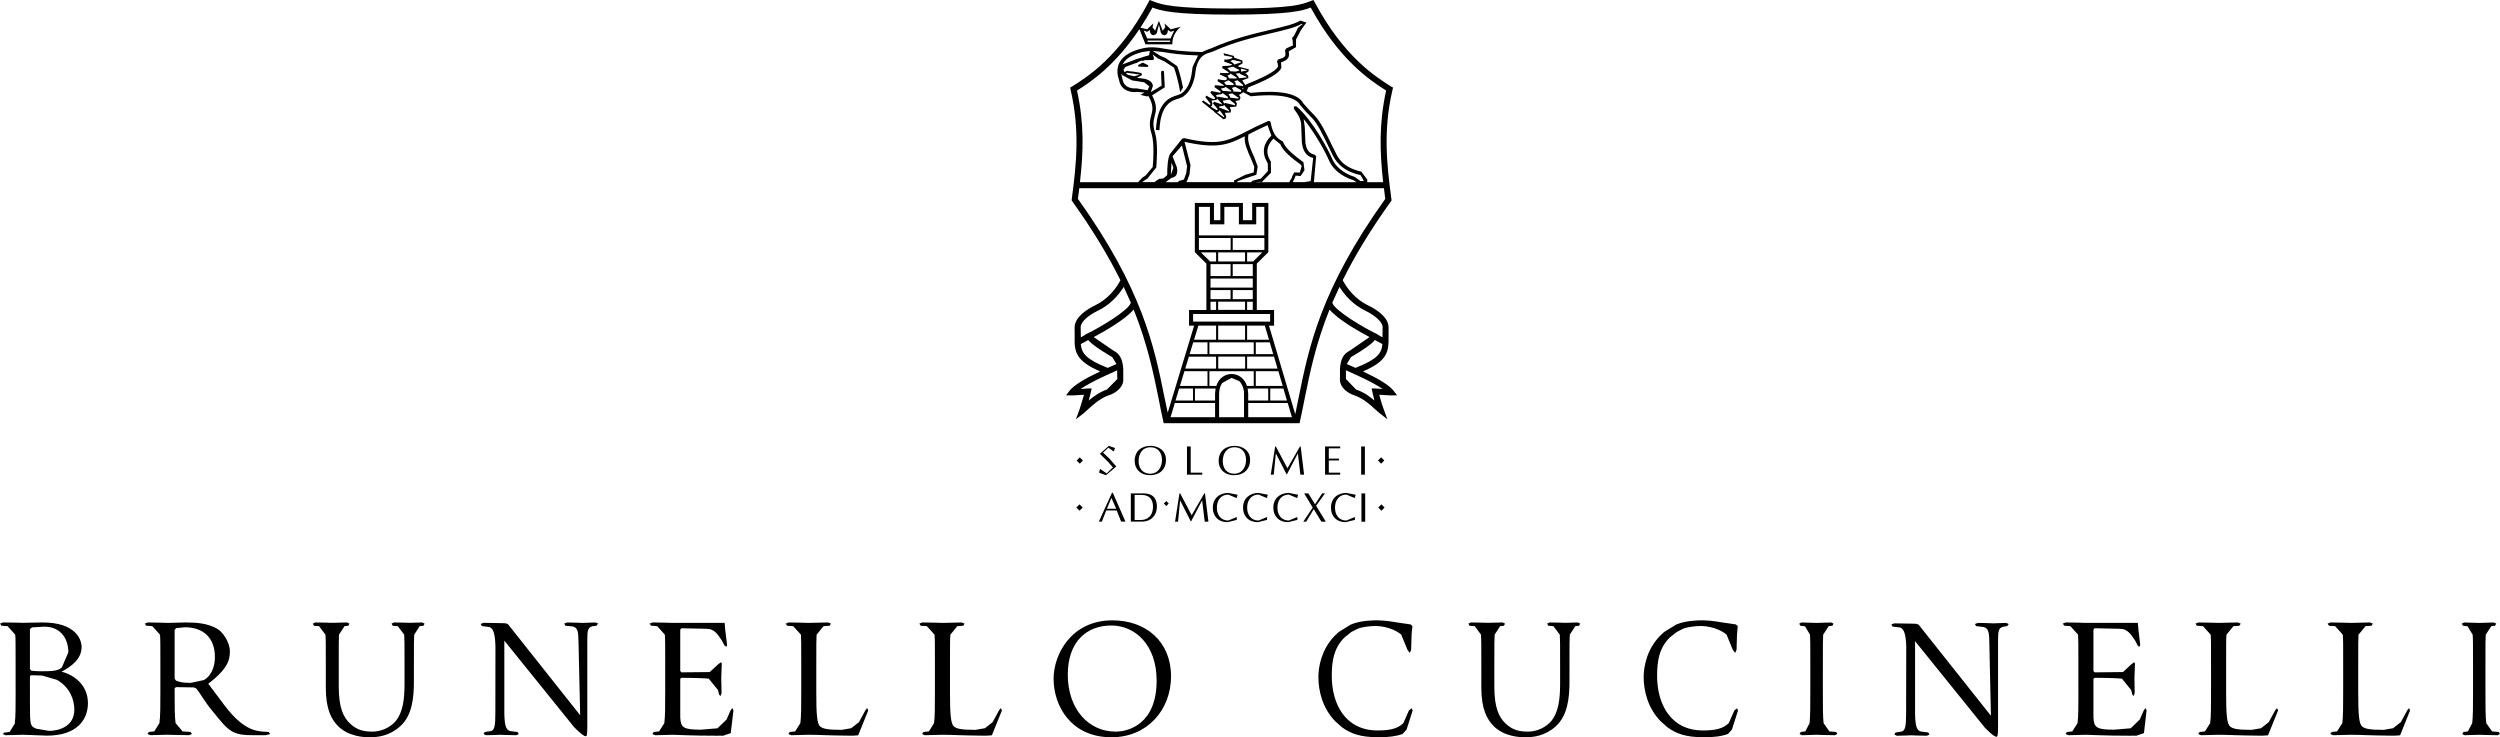
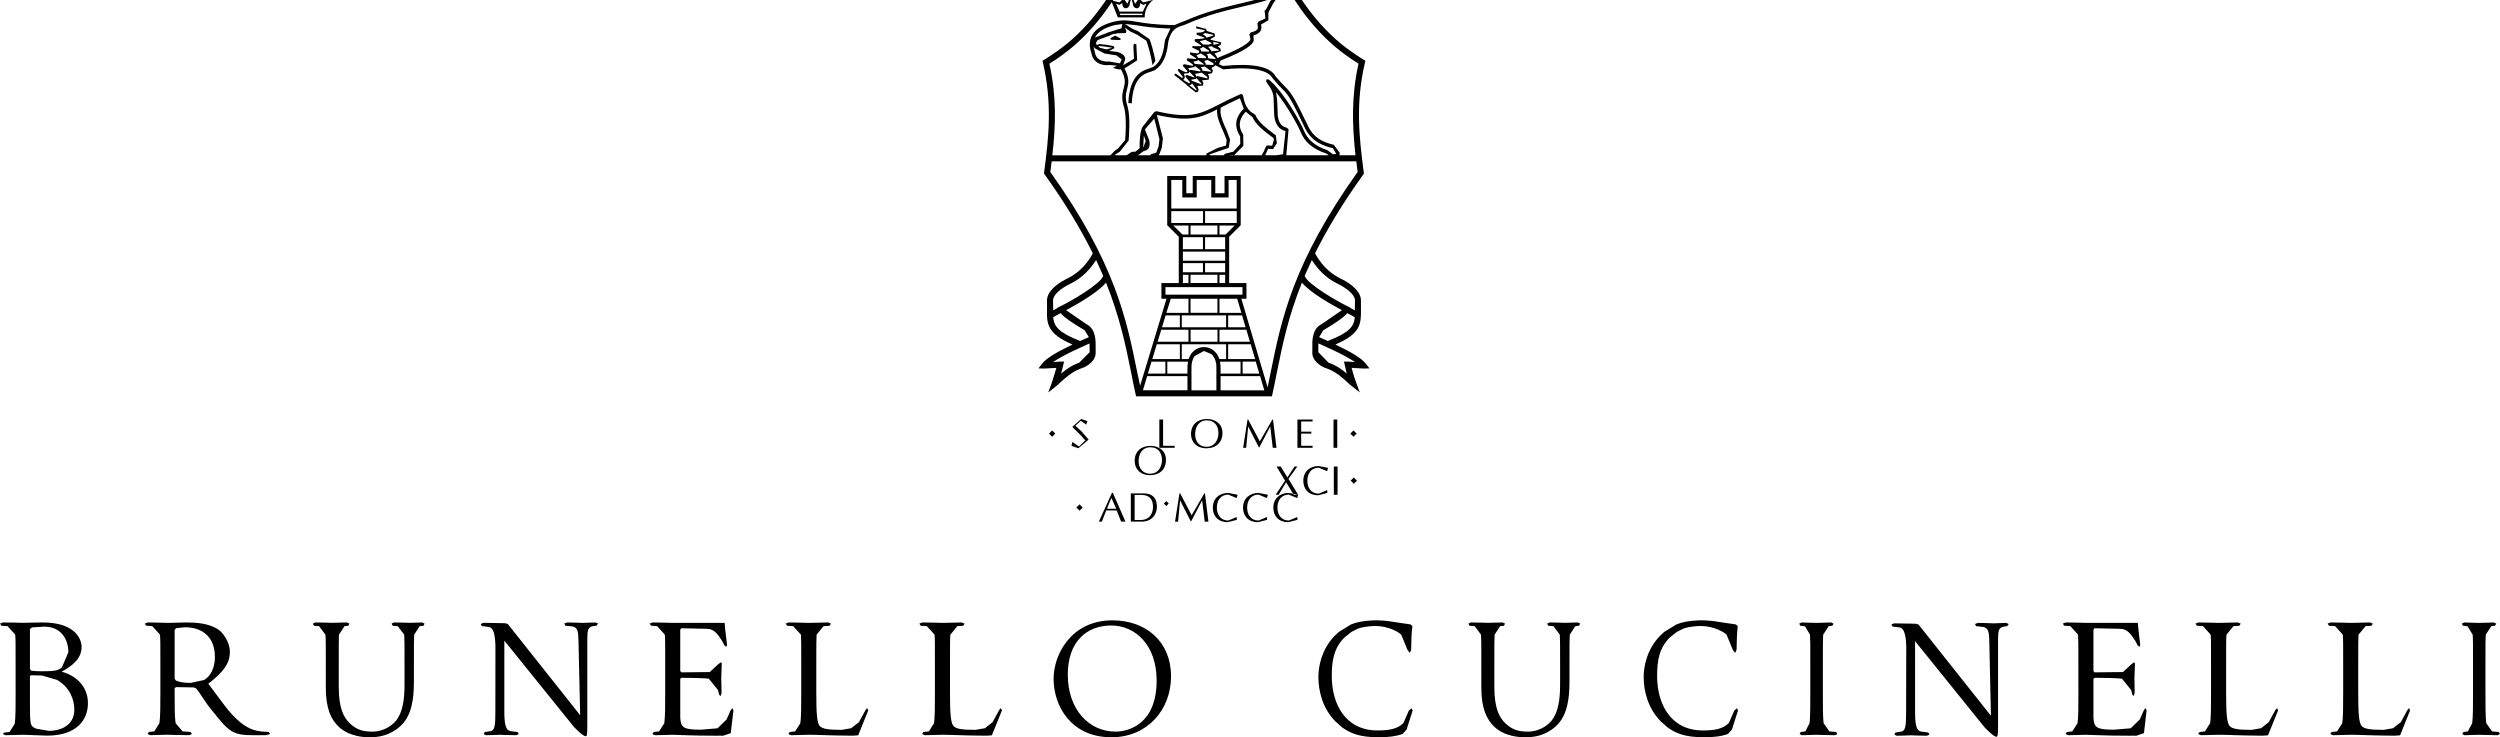
<svg xmlns="http://www.w3.org/2000/svg" xml:space="preserve" width="407.498mm" height="120.175mm" version="1.1" style="shape-rendering:geometricPrecision; text-rendering:geometricPrecision; image-rendering:optimizeQuality; fill-rule:evenodd; clip-rule:evenodd" viewBox="0 0 2423.91 714.84">
  <defs>
    <style type="text/css">
   
    .fil0 {fill:black}
   
  </style>
  </defs>
  <g id="Layer_x0020_1">
-     <path class="fil0" d="M1021.52 658.05c0,-23.45 17.1,-56.58 57.01,-56.58 32.56,0 56.86,20.52 56.86,54.3 0,32.35 -22.88,59.06 -57.72,59.06 -39.62,0 -56.15,-30.78 -56.15,-56.79zm13.76 -4l0 0c0,33.64 20.31,55.3 46.32,55.3 12.97,0 39.83,-7.55 39.83,-49.52 0,-34.77 -21.02,-53.37 -43.89,-53.37 -24.15,0 -42.25,15.82 -42.25,47.59zm1374.53 -7.48l0 0 0 23.23c0,13.9 0,25.3 0.78,31.36l5.63 7.98 6.48 0.57 1.21 1.99 -2.36 1.14c-7.98,0 -17.1,-0.43 -17.74,-0.43l-14.25 0.43 -2.28 -1.14 1.22 -1.99 4.28 -0.57 4.2 -7.98c0.78,-6.06 0.78,-17.46 0.78,-31.36l0 -23.23c0,-22.51 0,-26.58 -0.35,-31.21l-4.92 -8.12 -4.49 -0.57 -1.14 -2 2.28 -1.14 14.68 0.43 14.18 -0.43 2.28 1.14 -1.22 2 -3.56 0.43 -5.42 8.27c-0.28,4.63 -0.28,8.69 -0.28,31.21zm-973.57 19.95l0 0 0 -19.95c0,-22.51 0,-26.58 -0.29,-31.21l-6.12 -8.27 -4.99 -0.36 -1.14 -2.07 2.35 -1.14c6.48,0 15.32,0.35 16.61,0.35l14.25 -0.35 2.35 1.14 -1.14 2.07 -3.63 0.36 -5.34 8.27c-0.29,4.63 -0.29,8.69 -0.29,31.21l0 19.17c0,20.81 4.63,29.78 10.83,35.7 7.12,6.62 13.6,7.91 21.87,7.91 8.76,0 17.46,-4.2 22.66,-10.4 6.63,-8.26 8.41,-20.52 8.41,-35.42l0 -16.96c0,-22.51 0,-26.58 -0.29,-31.21l-6.2 -8.27 -4.92 -0.36 -1.14 -2.07 2.28 -1.14c6.49,0 14.47,0.35 15.32,0.35l12.18 -0.35 2.28 1.14 -1.21 2.07 -3.56 0.36 -5.35 8.27c-0.29,4.63 -0.29,8.69 -0.29,31.21l0 14.32c0,15.68 -1.78,32.99 -13.32,43.33 -10.33,9.27 -21.24,10.61 -29.78,10.61 -4.92,0 -19.52,-0.57 -29.78,-10.19 -7.05,-6.84 -12.61,-16.96 -12.61,-38.12zm-1120.35 0l0 0 0 -19.95c0,-22.51 0,-26.58 -0.36,-31.21l-6.2 -8.27 -4.92 -0.36 -1.14 -2.07 2.28 -1.14c6.56,0 15.32,0.35 16.68,0.35l14.32 -0.35 2.28 1.14 -1.21 2.07 -3.57 0.36 -5.41 8.27c-0.21,4.63 -0.21,8.69 -0.21,31.21l0 19.17c0,20.81 4.63,29.78 10.83,35.7 7.05,6.62 13.6,7.91 21.87,7.91 8.83,0 17.46,-4.2 22.66,-10.4 6.7,-8.26 8.41,-20.52 8.41,-35.42l0 -16.96c0,-22.51 0,-26.58 -0.29,-31.21l-6.27 -8.27 -4.84 -0.36 -1.22 -2.07 2.35 -1.14c6.49,0 14.47,0.35 15.32,0.35l12.11 -0.35 2.28 1.14 -1.07 2.07 -3.63 0.36 -5.35 8.27c-0.29,4.63 -0.29,8.69 -0.29,31.21l0 14.32c0,15.68 -1.71,32.99 -13.32,43.33 -10.4,9.27 -21.24,10.61 -29.86,10.61 -4.84,0 -19.45,-0.57 -29.71,-10.19 -7.13,-6.84 -12.54,-16.96 -12.54,-38.12zm1020.81 48.31l0 0c-18.31,0 -27.37,-3.77 -35.56,-9.69l-6.56 -5.84c-12.12,-12.4 -16.32,-29.15 -16.32,-42.83 0,-9.69 2.71,-26.43 15.75,-39.97l4.06 -3.77 11.62 -7.2c5.06,-2.14 11.47,-3.63 22.09,-4.06 5.77,-0.21 13.9,0.43 21.02,1.78l14.75 2.14 1.85 1.57 -0.78 8.2 -0.43 14.89 -1.28 2.99 -2.28 -2.99 -6.06 -14.75c-5.06,-4.42 -16.39,-9.34 -29.07,-8.2 -7.05,0.64 -10.61,1.49 -13.25,2.56l-5.99 3.07 -6.63 5.27c-10.33,10.26 -12.4,22.52 -12.4,37.27 0,27.65 13.4,52.95 44.32,52.95 10.9,0 19.38,-1.29 25.15,-7.2l5.34 -12.18 2.57 -2.14 1.07 2.14 -5.92 18.53 -3.77 4.2c-5.84,2.28 -14.04,3.28 -23.3,3.28zm315.45 0l0 0c-18.31,0 -27.37,-3.77 -35.49,-9.69l-6.56 -5.84c-12.18,-12.4 -16.46,-29.15 -16.46,-42.83 0,-9.69 2.78,-26.43 15.82,-39.97l4.06 -3.77 11.69 -7.2c5.06,-2.14 11.4,-3.63 22.02,-4.06 5.77,-0.21 13.89,0.43 20.94,1.78l14.75 2.14 1.93 1.57 -0.72 8.2 -0.43 14.89 -1.36 2.99 -2.28 -2.99 -6.06 -14.75c-5.06,-4.42 -16.39,-9.34 -29.07,-8.2 -7.05,0.64 -10.61,1.49 -13.18,2.56l-5.98 3.07 -6.7 5.27c-10.4,10.26 -12.4,22.52 -12.4,37.27 0,27.65 13.39,52.95 44.32,52.95 10.83,0 19.46,-1.29 25.23,-7.2l5.34 -12.18 2.56 -2.14 1 2.14 -5.92 18.53 -3.77 4.2c-5.77,2.28 -14.04,3.28 -23.3,3.28zm115.22 -68.26l0 0 0 23.23c0,13.9 0,25.3 0.72,31.36l5.63 7.98 6.56 0.57 1.07 1.99 -2.28 1.14c-7.91,0 -17.03,-0.43 -17.74,-0.43l-14.18 0.43 -2.35 -1.14 1.14 -1.99 4.42 -0.57 4.14 -7.98c0.71,-6.06 0.71,-17.46 0.71,-31.36l0 -23.23c0,-22.51 0,-26.58 -0.29,-31.21l-4.84 -8.12 -4.56 -0.57 -1.07 -2 2.28 -1.14 14.61 0.43 14.11 -0.43 2.28 1.14 -1.07 2 -3.63 0.43 -5.35 8.27c-0.29,4.63 -0.29,8.69 -0.29,31.21zm-1275.12 -41.54l0 0 0.92 1 69.33 87.43 -1.64 -72.32c-0.14,-9.41 -1.06,-12.61 -5.63,-13.76l-7.05 -0.64 -1.14 -2.21 2.85 -1c6.56,0 13.47,0.43 15.11,0.43l12.26 -0.43 2.64 1 -1.64 2.21 -3.42 0.36c-4.85,1 -5.41,4.2 -5.41,12.9l0 83.65c0,9.55 -0.5,10.19 -1.57,10.19 -1.14,0 -3.42,-1 -11.12,-8.69l-67.76 -84.01 0 70.97c0.29,11.83 1.78,15.61 5.7,16.75l7.13 0.85 1.21 1.99 -2.56 1.14c-8.34,0 -14.11,-0.43 -15.39,-0.43 -1.28,0 -7.41,0.43 -13.9,0.43l-2.28 -1.14 1.14 -1.99 5.98 -0.85c3.56,-1.07 4.27,-5.21 4.27,-18.39l0.07 -63.78c-0.29,-11.83 -1.99,-17.6 -5.98,-18.74l-7.13 -0.92 -1.21 -2 2.56 -1.14 18.17 0.29 3.35 0.14 2.14 0.71zm152.7 64.77l0 0 0 -23.23c0,-22.51 0,-26.58 -0.36,-31.21l-7.41 -8.27 -5.92 -0.43 -1.42 -2 2.78 -1.14c7.77,0 18.74,0.43 19.59,0.43l50.38 0 0.5 6.34 1.85 15.04 -0.72 1.85 -1.85 -1.43 -2.49 -4.7c-1.64,-1.78 -5.27,-10.19 -12.54,-11.19l-2.07 -0.13 -0.93 -0.08 -23.73 -0.5 -1.07 1.43 0 39.97 1.07 1.36 27.51 -0.29 8.2 -7.55 2.63 -1.93 0.78 0.79 0.07 0.28 -0.5 13.9 0.29 14.89 -0.92 2.86 -1.43 -1.22 -1.14 -4.63 -8.91 -10.97 -1.63 -0.15 -3.07 -0.21 -3.06 -0.15 -6.84 -0.21 -11.83 -0.14 -1.21 1 0 12.75 0 24.73c0.5,9.9 3.06,11.82 20.09,11.82l16.03 -1.35 8.77 -8.48 4.06 -9.19 1.57 -1.85 1.07 2.14 -2.64 22.09 -7.41 2.5 -3.77 -0.07 -2.21 0.07c-26.22,0 -37.83,-0.92 -42.9,-0.92l-16.96 0.43 -2.78 -1.14 1.36 -1.99 5.2 -0.57 5.06 -7.98c0.86,-6.06 0.86,-17.46 0.86,-31.36zm32.49 -12.11l0 0 -3.14 -0.15 3.14 0.15zm-508.13 -46.96l0 0 0 47.32 1.28 1.78c2.56,1.21 6.48,2.28 14.18,2.28l13.04 -2.78c5.99,-3.43 10.55,-11.26 10.55,-22.3 0,-18.03 -10.62,-28.86 -29.22,-28.86l-8.4 0.86 -1.43 1.71zm-13.82 59.07l0 0 0 -23.23c0,-22.51 0,-26.58 -0.36,-31.21l-7.48 -8.27 -5.91 -0.43 -1.36 -2 2.78 -1.14c7.77,0 18.74,0.43 19.59,0.43l17.24 -0.43c10.91,0 21.73,0.86 30.93,6.34 4.42,2.64 11.97,12.04 11.97,22.02 0,10.69 -5.34,19.1 -20.95,31.07 13.18,17.03 19.38,27.65 30.57,36.99 9.62,7.98 16.81,8.76 21.16,9.33l6.77 0.43 1.57 1.99 -4.2 1.14 -12.33 0c-9.62,0 -14.04,-0.72 -18.53,-2.7 -7.49,-3.35 -12.9,-10.91 -21.45,-21.31 -6.91,-8.27 -11.9,-17.6 -15.39,-21.38l-2.21 -0.93 -17.32 -0.29 -1.28 1.21 0 2.35c0,13.9 0,25.3 0.93,31.36l6.77 7.98 7.77 0.57 1.35 1.99 -2.78 1.14c-9.47,0 -20.45,-0.43 -21.23,-0.43l-16.39 0.43 -2.7 -1.14 1.36 -1.99 5.2 -0.57 4.98 -7.98c0.93,-6.06 0.93,-17.46 0.93,-31.36zm-126.48 -59.93l0 0 0 38.76 1.21 1.64c1.07,0.15 4.2,0.57 10.61,0.57 9.69,0 15.54,-0.29 19.17,-3.77l6.27 -14.61c0,-12.04 -6.48,-24.87 -23.44,-24.87l-11.69 0.72 -2.14 1.56zm-13.89 60.5l0 0 0 -24.36c0,-22.52 0,-26.01 -0.36,-30.64l-7.41 -8.27 -5.91 -0.36 -1.43 -2.07 2.78 -1.14c7.91,0 18.81,0.35 19.67,0.35 4.13,0 10.9,-0.35 18.88,-0.35 31.92,0 37.77,16.46 37.77,23.73 0,11.9 -10.12,18.96 -19.38,24.01 12.9,3.28 25.51,13.54 25.51,30.5 0,15.46 -10.05,31.5 -39.69,31.5l-23.08 -0.86 -17.03 0.43 -2.78 -1.14 1.43 -1.42 5.2 -0.57 4.99 -7.98c0.86,-6.05 0.86,-17.52 0.86,-31.35zm13.89 -14.68l0 0 0 8.27c0,11.12 0,29.07 0.15,31.28 0.57,7.05 0.57,9.13 5.91,11.26l12.47 2.14c9.41,0 24.51,-4.13 24.51,-20.52 0,-8.69 -3.49,-21.24 -16.82,-28.93l-14.47 -4.2 -10.69 -0.29 -1.07 1zm1831.06 -50.16l0 0 0.86 1 69.4 87.43 -1.57 -72.32c-0.14,-9.41 -1.21,-12.61 -5.7,-13.75l-7.05 -0.79 -1.21 -2.07 2.92 -1.07c6.48,0 13.46,0.43 15.03,0.43l12.33 -0.43 2.56 1.07 -1.57 2.07 -3.49 0.5c-4.77,1 -5.34,4.21 -5.34,12.9l0 83.59c0,9.55 -0.57,10.26 -1.64,10.26 -1.07,0 -3.42,-1 -11.04,-8.69l-67.77 -84.01 0 70.9c0.29,11.9 1.71,15.6 5.63,16.74l7.19 0.92 1.14 2 -2.56 1.14c-8.2,0 -14.04,-0.43 -15.32,-0.43 -1.28,0 -7.34,0.43 -13.89,0.43l-2.28 -1.14 1.14 -2 5.91 -0.92c3.63,-1 4.35,-5.13 4.35,-18.32l0.14 -63.77c-0.29,-11.9 -2.14,-17.6 -5.98,-18.82l-7.27 -0.85 -1.22 -2 2.71 -1.14 18.03 0.28 3.42 0.15 2.14 0.71zm-1037.48 107.74l0 0c-19.52,-0.15 -29.57,-0.86 -38.48,-0.86l-16.96 0.43 -2.78 -1.14 1.36 -1.99 5.2 -0.57 5.06 -7.98c0.86,-6.06 0.86,-17.46 0.86,-31.36l0 -23.23c0,-22.51 0,-26.58 -0.29,-31.21l-7.55 -8.27 -5.84 -0.36 -1.36 -2.07 2.78 -1.14c7.76,0 18.67,0.43 19.52,0.43l18.81 -0.43 2.78 1.14 -1.42 2.07 -5.77 0.36 -6.77 8.27c-0.29,4.63 -0.29,8.69 -0.29,31.21l0 24.66c0,21.24 0.64,30.5 3.78,33.14 2.78,2.28 7.33,3.28 20.8,3.28l9.19 -1.57 7.63 -5.91 6.34 -11.76 1.57 -1.85 1.07 2.21 -9.76 24.16 -5.13 0.36 1.07 0 -7.91 0 2.49 0zm129.61 0l0 0c-19.52,-0.15 -29.57,-0.86 -38.47,-0.86l-16.96 0.43 -2.78 -1.14 1.42 -1.99 5.21 -0.57 4.99 -7.98c0.85,-6.06 0.85,-17.46 0.85,-31.36l0 -23.23c0,-22.51 0,-26.58 -0.35,-31.21l-7.49 -8.27 -5.91 -0.36 -1.35 -2.07 2.78 -1.14c7.83,0 18.81,0.43 19.59,0.43l18.74 -0.43 2.78 1.14 -1.35 2.07 -5.7 0.36 -6.77 8.27c-0.36,4.63 -0.36,8.69 -0.36,31.21l0 24.66c0,21.24 0.72,30.5 3.85,33.14 2.78,2.28 7.19,3.28 20.8,3.28l9.19 -1.57 7.48 -5.91 6.42 -11.76 1.57 -1.85 1.07 2.21 -9.76 24.16 -5.13 0.36 1.14 0 -7.98 0 2.49 0zm1237.36 0l0 0c-19.59,-0.15 -29.57,-0.86 -38.47,-0.86l-17.03 0.43 -2.78 -1.14 1.43 -1.99 5.13 -0.57 5.06 -7.98c0.85,-6.06 0.85,-17.46 0.85,-31.36l0 -23.23c0,-22.51 0,-26.58 -0.35,-31.21l-7.41 -8.27 -5.91 -0.36 -1.43 -2.07 2.78 -1.14c7.84,0 18.81,0.43 19.67,0.43l18.67 -0.43 2.78 1.14 -1.36 2.07 -5.7 0.36 -6.77 8.27c-0.35,4.63 -0.35,8.69 -0.35,31.21l0 24.66c0,21.24 0.71,30.5 3.85,33.14 2.71,2.28 7.19,3.28 20.81,3.28l9.19 -1.57 7.49 -5.91 6.41 -11.76 1.64 -1.85 1 2.21 -9.76 24.16 -5.13 0.36 1.14 0 -7.91 0 2.49 0zm128.12 0l0 0c-19.59,-0.15 -29.64,-0.86 -38.55,-0.86l-17.03 0.43 -2.78 -1.14 1.42 -1.99 5.21 -0.57 5.06 -7.98c0.86,-6.06 0.86,-17.46 0.86,-31.36l0 -23.23c0,-22.51 0,-26.58 -0.36,-31.21l-7.41 -8.27 -5.92 -0.36 -1.43 -2.07 2.78 -1.14c7.76,0 18.74,0.43 19.59,0.43l18.74 -0.43 2.78 1.14 -1.35 2.07 -5.7 0.36 -6.84 8.27c-0.29,4.63 -0.29,8.69 -0.29,31.21l0 24.66c0,21.24 0.71,30.5 3.77,33.14 2.78,2.28 7.27,3.28 20.88,3.28l9.12 -1.57 7.55 -5.91 6.41 -11.76 1.5 -1.85 1.07 2.21 -9.69 24.16 -5.2 0.36 1.21 0 -7.98 0 2.57 0zm-302.56 -43.47l0 0 0 -23.23c0,-22.51 0,-26.58 -0.29,-31.21l-7.48 -8.27 -5.91 -0.43 -1.43 -2 2.85 -1.14c7.77,0 18.67,0.43 19.53,0.43l50.38 0 0.57 6.34 1.78 15.04 -0.78 1.85 -1.78 -1.43 -2.42 -4.7c-1.71,-1.78 -5.27,-10.19 -12.61,-11.19l-2.07 -0.13 -0.92 -0.08 -23.8 -0.5 -1 1.43 0 39.97 1 1.36 27.65 -0.29 8.12 -7.55 2.56 -1.93 0.86 0.79 0.07 0.28 -0.5 13.9 0.21 14.89 -0.92 2.86 -1.28 -1.22 -1.21 -4.63 -8.91 -10.97 -1.64 -0.15 -2.99 -0.21 -3.14 -0.15 -6.91 -0.21 -11.76 -0.14 -1.21 1 0 12.75 0 24.73c0.5,9.9 3.07,11.82 20.1,11.82l16.03 -1.35 8.77 -8.48 4.06 -9.19 1.57 -1.85 1 2.14 -2.56 22.09 -7.41 2.5 -3.71 -0.07 -2.28 0.07c-26.22,0 -37.84,-0.92 -42.89,-0.92l-16.96 0.43 -2.78 -1.14 1.36 -1.99 5.2 -0.57 5.06 -7.98c0.86,-6.06 0.86,-17.46 0.86,-31.36zm-884.64 -223.88l0 0c0,-9.41 -7.55,-13.62 -14.96,-13.62 -8.91,0 -15.39,5.2 -15.39,14.69 0,7.69 5.49,13.75 14.82,13.75 9.55,0 15.54,-5.77 15.54,-14.82zm-3.85 0l0 0c0,6.76 -3.64,13.39 -11.62,13.39 -6.27,0 -11.05,-4.42 -11.05,-12.32 0,-6.84 3.49,-13.33 11.54,-13.33 6.91,0 11.12,4.99 11.12,12.26zm-76.89 46.17l0 0 -3.06 -3.06 -3.06 3.06 3.06 3.06 3.06 -3.06zm41.47 13.68l0 0 -12.19 -27.86 -0.92 0 -12.68 27.86 2.92 0 4.2 -10.83 10.19 0 4.28 10.83 4.2 0zm-8.98 -12.53l0 0 -8.97 0 4.34 -10.48 4.63 10.48zm39.48 -1.93l0 0c0,-7.91 -3.78,-12.9 -12.69,-12.9l-12.61 0 0 27.36 10.62 0c9.47,0 14.68,-6.62 14.68,-14.46zm-3.78 0l0 0c0,8.98 -5.56,12.9 -11.9,12.9l-5.91 0 0 -24.3 6.91 0c6.77,0 10.9,3.7 10.9,11.4zm15.25 -3.13l0 0 -2.35 -2.35 -2.42 2.35 2.42 2.49 2.35 -2.49zm38.47 17.6l0 0 -3.35 -27.36 -0.64 0 -12.26 21.16 -11.12 -21.16 -0.71 0 -4.28 27.36 2.92 0 1.99 -20.66 10.33 20.38 0.35 0 10.69 -20.38 2.49 20.66 3.56 0zm28.29 -26.08l0 0 -9.05 -1.78c-8.69,0 -14.97,5.49 -14.97,14.32 0,7.84 4.78,14.04 14.47,14.04l8.76 -2.21 0 -2.64 -0.43 0 -7.84 3.28c-7.48,0 -11.05,-5.84 -11.05,-12.47 0,-7.84 4.49,-12.68 11.05,-12.68l7.7 3.2 0.5 0 0.85 -3.06zm29.36 0l0 0 -9.05 -1.78c-8.69,0 -15.04,5.49 -15.04,14.32 0,7.84 4.92,14.04 14.54,14.04l8.76 -2.21 0 -2.64 -0.43 0 -7.84 3.28c-7.49,0 -11.05,-5.84 -11.05,-12.47 0,-7.84 4.49,-12.68 11.05,-12.68l7.69 3.2 0.43 0 0.92 -3.06zm29.36 0l0 0 -9.05 -1.78c-8.77,0 -15.04,5.49 -15.04,14.32 0,7.84 4.92,14.04 14.53,14.04l8.77 -2.21 0 -2.64 -0.43 0 -7.84 3.28c-7.49,0 -11.05,-5.84 -11.05,-12.47 0,-7.84 4.48,-12.68 11.05,-12.68l7.69 3.2 0.5 0 0.86 -3.06zm26.79 26.08l0 0 -9.41 -15.39 8.62 -11.97 -2.78 0 -6.84 10.55 -6.48 -10.55 -4.06 0 8.26 13.76 -9.12 13.6 2.85 0 7.27 -12.11 7.41 12.11 4.27 0zm28.93 -26.08l0 0 -8.98 -1.78c-8.76,0 -14.96,5.49 -14.96,14.32 0,7.84 4.85,14.04 14.47,14.04l8.77 -2.21 0 -2.64 -0.43 0 -7.84 3.28c-7.55,0 -11.05,-5.84 -11.05,-12.47 0,-7.84 4.49,-12.68 11.05,-12.68l7.7 3.2 0.5 0 0.78 -3.06zm9.27 -1.28l0 0 -3.64 0 0 27.44 3.64 0 0 -27.44zm18.81 13.68l0 0 -3.07 -3.06 -3.06 3.06 3.06 3.06 3.07 -3.06zm-292.51 -45.61l0 0 -3 -3.06 -3.06 3.06 3.06 3.06 3 -3.06zm32.35 5.84l0 0 -6.7 -7.77 -6.13 -5.69 5.2 -4.78 4.92 3.49 0.36 0 1.14 -3.2 -5.98 -2.07 -8.69 7.7 7.84 7.69 4.77 5.42 -6.05 5.91 -6.2 -4.28 -0.29 0 -0.85 3.57 6.7 2.42 9.98 -8.41zm83.37 7.91l0 0 0 -1.93 -11.19 0 0 -25.44 -3.63 0 0 27.37 14.82 0zm46.39 -14.32l0 0c0,-9.41 -7.63,-13.62 -15.04,-13.62 -8.83,0 -15.46,5.2 -15.46,14.69 0,7.69 5.49,13.75 14.89,13.75 9.55,0 15.6,-5.77 15.6,-14.82zm-3.92 0l0 0c0,6.76 -3.63,13.39 -11.62,13.39 -6.34,0 -10.97,-4.42 -10.97,-12.32 0,-6.84 3.49,-13.33 11.47,-13.33 6.99,0 11.12,4.99 11.12,12.26zm56.29 14.32l0 0 -3.35 -27.37 -0.64 0 -12.18 21.17 -11.26 -21.17 -0.64 0 -4.27 27.37 2.92 0 2 -20.66 10.4 20.31 0.36 0 10.62 -20.31 2.42 20.66 3.63 0zm34.99 0l0 0 0 -1.93 -11.05 0 0 -11.83 9.84 0 0 -1.85 -9.84 0 0 -9.9 11.05 0 0 -1.85 -14.68 0 0 27.37 14.68 0zm23.94 -27.37l0 0 -3.63 0 0 27.37 3.63 0 0 -27.37zm18.82 13.61l0 0 -3.07 -3.06 -3.06 3.06 3.06 3.06 3.07 -3.06zm-234.08 -385.78l0 0 -0.21 0 -4.34 2.35 -0.15 1.07 1 0.5 4.99 0.21 2.85 0.07 0.28 0 0.93 -0.64 -0.29 -1 -5.06 -2.56zm240.7 322.72l0 0 5.84 -0.14 -3.63 -4.56c-3.71,-4.92 -13.61,-11.12 -29.5,-18.6 24.01,-10.26 25.08,-19.45 24.8,-33.78l0 -8.97c0,-10.91 -14.89,-18.96 -19.53,-21.09 -12.75,-6.12 -20.52,-16.32 -24.94,-24.58 11.19,-22.58 26.22,-47.81 46.74,-76.45l0.64 -0.93 -0.15 -1.14c-4.7,-35.06 -7.98,-67.34 1.07,-106.1l0.5 -2.14 -1.78 -1c-14.82,-9.33 -45.82,-28.64 -74.11,-81.66l-1.28 -2.28 -3.77 1.42c-6.84,2.71 -17.18,6.84 -75.6,6.84 -58.29,0 -68.69,-4.13 -75.68,-6.84l-3.78 -1.42 -1.14 2.28c-28.29,53.02 -59.29,72.33 -74.18,81.66l-1.71 1 0.43 2.14c8.91,38.76 5.84,71.04 1.07,106.1l-0.07 1.14 0.64 0.93c20.52,28.64 35.42,53.87 46.67,76.45 -4.35,8.26 -12.19,18.46 -25.01,24.58 -4.56,2.14 -19.45,10.19 -19.45,21.23l0.07 8.83c-0.43,14.33 0.78,23.51 24.73,33.78 -15.89,7.49 -25.73,13.68 -29.57,18.6l-3.49 4.56 5.77 0.14 11.33 -0.64 0.29 0 -4.28 13.97 -3.63 9.83 8.2 -6.48 3.63 -3.28c4.42,-3.99 11.26,-10.4 20.02,-13.54 5.84,-1.64 14.89,-7.55 14.11,-16.25l0 -3.35c0.15,-6.42 0.29,-17.32 -7.34,-22.38l-2.85 -1.78 -18.45 -12.69c8.26,-4.42 30.28,-16.53 38.69,-26.72 13.25,33.13 19.02,60.64 24.22,86.43 1.36,7.27 2.85,14.39 4.42,21.52l0.5 2.28 131.68 0 0.57 -2.28c1.49,-7.13 3.06,-14.25 4.42,-21.52 5.2,-25.79 10.83,-53.3 24.16,-86.43 8.34,10.19 30.5,22.3 38.76,26.72l-18.45 12.69 -2.85 1.78c-7.77,5.06 -7.55,15.96 -7.34,22.38l-0.07 3.35c-0.71,8.69 8.34,14.61 13.9,16.25 9.05,3.13 15.89,9.55 20.31,13.68l3.57 3.13 8.26 6.48 -3.63 -9.83c-0.21,-0.29 -2.35,-6.34 -4.28,-13.97l0.29 0 11.26 0.64zm-244.05 -355.21l0 0 5.84 14.75 26.08 0c-0.21,-6.91 3.28,-13.18 8.27,-17.04l-9.76 2.5 -6.13 -5.7 0.78 3.71 -2.56 3.35 -3.63 -9.55 -3.71 9.55 -2.49 -3.35 0.78 -3.71 -6.06 5.7 -6.42 -1.63c3.85,-5.99 7.77,-12.33 11.69,-19.46 7.69,2.99 19.95,6.84 76.67,6.84 56.79,0 69.05,-3.85 76.74,-6.84 27.58,50.73 57.51,70.61 73.11,80.45 -7.13,32.42 -6.06,60.28 -2.92,88.85l-15.46 0 0.15 -2.42 -5.77 -7.76c-17.89,-4.06 -22.52,-13.18 -25.15,-18.74l-3.42 -6.84c-5.41,-11.19 -10.97,-22.74 -16.53,-28.57l-5.77 -5.98 -5.41 -6.06c-4.99,-9.55 -22.23,-13.11 -49.95,-10.33l-1.28 0.07 -3.78 -1.64 1.64 -3.63c25.79,-10.12 30.64,-15.53 32.06,-19.02l-0.29 -5.2c7.98,-2.64 8.2,-5.99 7.41,-10.69l7.05 -4.07 0.07 -7.55 4.63 -8.83 5.41 -7.55 -5.91 -1.85 -0.43 0.21c-5.49,3.35 -15.46,5.55 -28.15,8.62 -16.25,3.85 -36.7,8.62 -57.29,17.88l-2.78 0.93 -6.63 2.85c-18.45,-0.35 -28.86,-1.93 -36.34,-3.21 -8.34,-1.49 -13.46,-2.13 -21.95,-0.21 -10.76,2.56 -17.95,6.99 -21.45,13.04 -3.99,7.2 -1.78,14.47 -0.71,17.6l0.21 0.92c2.28,9.98 12.61,11.33 17.03,10.48l7.41 0.64 -3.85 2.28 5.91 1.43 1.85 -0.21c5.06,9.05 4.06,13.39 2.71,18.45 -1.21,4.56 -2.56,9.76 0.43,18.6 2.57,8.98 1.5,26.65 0.93,31.71l-7.05 8.34 -2.71 1.71 -4.49 4.63 -56.29 0c3.28,-28.72 4.34,-56.44 -2.85,-88.85 13.32,-8.34 36.77,-24.02 60.49,-59.57zm29.78 11.12l0 0 -0.14 1.35 -21.66 0 -0.15 -1.35 21.95 0zm-22.23 -2l0 0 -3.42 -7.7 3.35 1.22 2.64 -1.78c0.14,7.55 7.27,5.7 7.27,0.57l1.49 -5.69 1.49 5.69c0,5.13 7.13,6.99 7.2,-0.57l2.78 1.78 3.35 -1.22 -3.56 7.7 -22.59 0zm163.82 114.01l0 0 -1.92 -1.49c-6.49,-1.36 -7.98,-7.34 -8.55,-11.68l0 -0.5 -0.57 -14.18 -1.07 -8.05c12.04,14.68 22.52,35.13 23.94,38.76 3.77,9.61 11.97,16.53 24.72,20.73l2.28 1.57 0.07 0.15 -41.11 0 2.21 -25.3zm37.34 20.24l0 0c-11.4,-3.77 -18.95,-10.12 -22.3,-18.6 -2.07,-5.35 -18.31,-36.63 -34.27,-49.88l-2.35 0.07 -0.07 2.28c4.99,6.56 7.34,10.97 7.19,17.88l0.57 14.82 0.07 0.43c1,8.26 4.63,13.18 10.9,14.53l-2.42 22.51 -6.2 1 -10.61 0 -0.36 -0.64 0.72 -1.14 1.78 -4.13 0 -0.43 2.42 0.21 2.49 0.22 3.77 -5.63 -1 -7.76 -2.85 -2.14c-4.7,-3.57 -14.53,-10.76 -16.82,-17.46l-0.78 -0.78 -0.78 -0.5c-2.5,-1.35 -8.48,-4.63 -10.55,-17.74l-0.93 -1.28 -1.49 -0.07c-8.48,3.71 -15.18,7.05 -20.95,10.05 -18.39,9.41 -27.57,14.18 -60.71,6.48l-1.93 0.78 -10.9 13.76c-2.92,3.06 -3.56,14.82 -3.35,21.3l-1.78 1.64 -2.35 1.78 -3.63 0.21 -3.92 2.64 -0.78 0.64 -9.76 0 -1.99 -0.22 2.28 -1.56 2.56 -1.57 8.69 -10.83c0.29,-3.42 1.99,-22.8 -1.07,-33.28 -2.64,-7.91 -1.57,-12.4 -0.43,-16.67 1.42,-5.13 2.56,-10.47 -2.5,-20.03l12.26 -7.83 -0.78 -15.61 -2.35 -0.5 -0.5 2.42 0.57 12.11 -10.47 6.27 1.99 -5.91c-0.07,-2.07 -1.35,-5.49 -8.19,-7.05l-7.34 -0.86 5.06 -2.78 -0.5 -1.49 -0.07 -0.07 -0.5 -0.36 0 -0.14 -0.07 0 -7.7 -1.28 -3.99 -0.36 -1.79 -0.43 -2.14 1.22 -0.14 0.29 -1.14 -2.35 1.85 -2.86 9.62 -3.56 1.57 -0.35 1 -0.78 3.42 -1.36 1.78 0.15 1.07 -0.64 6.77 -0.15 2.14 -0.14 0.29 -2.21 -1.36 -3.13 5.27 3.91 6.34 2.93 9.19 5.98c1.49,3.64 4.42,13.76 6.06,23.87l2.71 -4.49c-1.79,-9.05 -4.13,-17.38 -5.63,-20.8l-11.26 -7.84 -5.2 -2.21 -7.48 -4.78 11.11 1.28c7.13,1.21 16.67,2.71 33.07,3.21l-5.2 10.89 -0.43 2.5c-0.57,5.49 -2.13,18.1 -11.04,23.8l-3.07 1.22c-6.98,2.07 -19.88,5.98 -21.09,33.84l3.35 0.21c1.14,-25.51 12.18,-28.86 18.74,-30.71l3.91 -1.57 0.64 -0.5 0.36 -0.35c9.33,-6.77 10.97,-19.81 11.61,-25.44l0.36 -2.14c2.85,-11.26 8.48,-13.11 13.4,-14.61l3.21 -1.14c20.16,-9.12 40.33,-13.82 56.57,-17.67 12.9,-3.06 22.88,-5.41 28.86,-8.91l1.36 0 -4.78 3.92 -0.71 1.64 -3.42 6.56 -1.14 0.78 -0.21 1.28 0.36 1.71 0.35 4.92 -6.34 2.84 -1.35 1.85 0.21 1.57c0.57,3.71 0.86,5.35 -6.77,7.33l-1.28 2.07 0.71 1.79 0.36 2.92c-1.07,2.85 -7.27,8.05 -30.22,17.17l-1.64 1.07 0.07 -0.29 -2.92 -4.42 6.06 -2.21 -0.43 -2.5 -2.5 -2.07 2.92 -1.78 0.29 -2.21 -9.55 -2.35 -1.06 -0.64 4.63 -2.71 -0.29 -2.85 -7.7 -2.56 -0.57 -1.85 -9.83 -2.57 0.36 2.07 7.9 1.57 0.22 0.71c-0.15,0.14 -1.21,1.85 -7.77,1.85l-0.07 0 0 1.93 7.27 2.63 0.29 0.5c-0.15,0.28 -1.28,1 -9.33,1.21l-0.22 1.93 6.27 3.99 -0.35 0.86 -6.49 0 -1.21 -0.43 -0.57 1.93 1.21 0.36 5.49 2.64 0 1.43c-0.43,1.21 -1.85,1.49 -8.55,0l-0.43 1.85 6.12 3.99 -0.14 0.71 -8.2 -0.71 -0.21 0 -0.5 1.78 0.07 0.14 5.84 4.06 -0.15 1.36 -8.69 -1.71 -1 1.71 4.42 4.85 -0.07 1c-0.21,0.07 -1.49,1.28 -8.19,-3.14l-1.07 1.57 4.99 6.34 -0.15 0.78 -0.78 0.29 -6.12 -4.28 -1.36 1.36 5.84 4.56 -0.07 0.07 6.27 4.84 -0.21 0.15 9.05 7.27 0.36 0 1.85 -0.71 0.64 -1.93 -1.36 -3.57 5.42 -0.28 0.57 -2.14 -1.28 -3.06 6.41 -0.64 0.5 -3.06 -1.36 -2.28 3.99 -0.86 0.92 -2.57 -1.42 -2.56 3.63 -2.13 0.21 -1.22 0.07 0.71 7.55 4.06 1.21 -0.15c34.84,-3.35 44.04,3.92 46.6,8.63l5.99 6.91 5.7 5.84c5.2,5.41 10.69,16.81 15.96,27.79l3.35 6.99c2.85,5.56 7.98,15.96 27.51,20.38l3.28 5.63 -3.49 0.21 -1.14 -1.07 -4.35 -2.99zm-60.78 -0.36l0 0 0.14 0.5 -2.71 4.7 0.15 0.22 -32.42 0 3.85 -0.36 1.57 0.36 8.62 -8.69 0.43 -0.64 -0.15 -10.61 -0.78 -1.43c-1.78,-2.99 -6.12,-11.04 3.28,-20.88l6.27 5.13 0.21 0c2.92,7.48 12.54,14.53 17.74,18.45l2.64 1.92 0.43 1.5 -1.71 5.99 -1.07 -0.14 -4.34 -0.07 -2.14 4.06zm-117 1.35l0 0 0.43 -0.14c3.14,-0.72 6.49,-2.42 4.92,-10.33l-3.85 -9.69 -0.29 -0.43 0.64 -1.21 8.41 -9.69c1.64,6.84 4.34,17.46 4.99,20.02l-0.78 6.7 -2.28 6.27 -2.42 0.78 -2.07 0.43 -1.57 1.36 -11.69 0 5.56 -4.07zm-0.5 -3.42l0 0 0.64 -11.54 1.85 5.13 -2.28 6.27 -0.21 0.14zm15.96 5.77l0 0 2.14 -5.7 1 -9.12c-0.71,-2.64 -4.13,-15.96 -5.84,-22.59 31.35,7.05 42.11,2.92 58.43,-5.34 -0.29,3.2 -0.21,7.12 3.85,16.82l2 4.34 3.28 8.05 0.07 0.78 -0.57 5.06 -8.05 2.28 -10.97 5.49 -0.07 1.64 -46.24 0 1 -1.71zm48.67 0.79l0 0 7.91 -2.78 10.4 -3.49 1.28 -7.83 -0.15 -0.64 -3.35 -8.98 -1.99 -4.35c-4.2,-9.97 -3.92,-12.97 -3.63,-16.17l0.14 -1.07c5.35,-2.78 11.26,-5.84 18.53,-9.05l3.71 10.12c-7.98,7.84 -9.41,16.46 -4.27,25.51l0.78 1.42 0.14 7.2 -0.36 0.57 -6.41 6.98 -7.91 2 -1.57 1.49 -13.4 0 0.15 -0.92zm-73.61 0.7l0 0 -0.14 0.22 -1.07 0 1.21 -0.22zm-12.11 -122.84l0 0 -6.06 1.78 -0.21 0.15 -6.84 2.07 -0.43 0.28 -11.68 4.42 -0.5 0.64 0.43 -1.14c2.92,-5.2 9.34,-9.05 19.1,-11.4l7.7 -1.07 -0.78 0.36 -0.71 3.92zm-25.59 19.46l0 0 9.12 4.92 11.69 1.85 5.06 3.92 -1.71 3.77 -11.11 -1.85c-1.79,0.36 -11.12,0.43 -12.97,-7.77l-0.29 -1.21 -1.21 -5.27 1.42 1.64zm3.42 -1.57l0 0 0.07 -0.36 1 -0.64 0.86 0.36 5.13 0.57 6.2 1 0.07 0.07 -5.7 1.49 -5.84 -1.36 -1.78 -1.14zm82.66 26l0 0 4.78 -0.5 0.71 -1.36 4.78 5.13 0 0.57 -7.63 -2.64 -1.21 1.57 4.56 5.49 -0.21 1 -0.71 0.07 -5.84 -3.35 1.07 -0.64 0.72 -2.35 -1 -3zm20.88 -32.78l0 0 5.92 3.07 0.21 0.64 -3.13 1 -4.84 -0.21 -0.5 0 -3.14 -3.21 5.49 -1.29zm-2.56 -5.48l0 0 2.5 -1.07 7.55 1.64 0.21 0.78 -6.7 2.07 -0.57 -1.28 -3 -2.13zm15.54 15.18l0 0 0.21 0.71 -7.48 0.78 0 -0.78 -3.07 -3.71 0.22 0 3.85 -0.5 0 0.72 6.27 2.78zm-5.41 -7.7l0 0 -0.07 -0.07 5.98 1.35 0 0.36 -5.63 1.21 -0.07 0 0.21 -0.35 -0.43 -2.5zm-10.76 5.7l0 0 0.78 -1 6.2 3.92 -0.5 0.86 -7.13 -0.15 -0.14 -0.14 -0.43 -1.36 -1 -1.21 2.21 -0.93zm-1.21 5.49l0 0 4.92 3.21 0.14 1.5 -7.13 -0.29 -0.5 -0.14 -1.64 -2.35 4.2 -1.93zm-3.35 6.99l0 0 0.64 -0.64 5.49 3.85 0 0.71 -8.34 -0.71 -0.21 -0.07 -1.5 -2.07 3.92 -1.07zm-2.85 6.27l0 0 0.5 -1 5.2 3.92 -0.14 1.35 -9.84 -1.71 -0.5 1.06 -0.14 -0.28 -0.93 -2.28 5.84 -1.07zm-3.14 16.96l0 0 0.78 -1.29 4.56 6.28 -0.15 0.5 -0.57 0.07 -6.41 -4.84 1.78 -0.71zm0.93 -3.63l0 0 -0.22 0.28 -0.57 -1.42 4.48 -0.78 0.43 -0.85 4.99 5.63 -0.15 0.64 -8.97 -3.49zm4.92 -4.71l0 0 -0.72 1.14 0 -0.57 -1.35 -2.64 6.56 -1.14 5.41 4.28 -0.21 1.28 -9.69 -2.36zm5.06 -5.12l0 0 -0.14 -1.21 -1.43 -2.14 3.71 -0.71 6.13 4.28 -0.21 0.78 -8.06 -0.99zm3.14 -5.85l0 0 -0.07 -1.35 -1.36 -2.14 2.99 -1.07 1.14 0.43 4.84 2.78 -0.07 1.71 -7.49 -0.36zm3.35 -5.98l0 0 -1 -0.43 -0.28 -2.14 -1.14 -1.56 3.21 -0.79 5.49 4.63 -0.29 0.86 -5.98 -0.57zm6.48 2.35l0 0 -0.5 1.85 -0.07 -0.43 -0.64 -0.93 1.21 -0.49zm-122.28 282.38l0 0 -10.12 10.19c-7.27,2.5 -13.04,6.77 -17.6,10.62l2.07 -8.19 0.78 -3.49 -3.63 0 -4.7 0.35 -2.42 0.22c4.48,-3.14 12.04,-7.49 24.51,-13.18l1.49 -0.64 1.64 -0.78 6.56 -3 1.28 -0.57 0 4.56 0.14 3.92zm-7.48 -22.8l0 0 2.56 1.5 4.13 6.77 -1.42 0.57 -7.13 3.13c-21.09,-8.26 -25.29,-14.32 -26.08,-23.08l7.19 -3.92c3.99,4.71 12.26,9.91 20.74,15.04zm-21.09 -21.59l0 0 -2.78 1.35 0.15 0.22 -4.2 2.35 0 -0.57 -0.15 -9.12c0,-5.63 8.12,-11.98 16.17,-15.82 12.4,-5.91 20.45,-15.18 25.58,-23.37l6.91 15.32c-2.07,7.77 -32.28,25.22 -41.68,29.64zm123.34 81.37l0 0 -43.18 0 4.13 -13.75 39.05 0 0 13.75zm-21.31 -100.05l0 0 74.68 0 0 7.34 -74.68 0 0 -7.34zm30.29 -103.89l0 0 14.11 0 0 16.95 16.81 0 0 -16.95 7.84 0 0 27.71 -63.42 0 0 -27.71 10.69 0 0 16.95 13.97 0 0 -16.95zm8.12 80.66l0 0 19.45 0 0 8.83 -19.45 0 0 -8.83zm19.45 19.31l0 0 -5.49 0 0 -7.98 5.49 0 0 7.98zm-40.97 -19.31l0 0 19.45 0 0 8.83 -19.45 0 0 -8.83zm5.41 19.31l0 0 -5.41 0 0 -7.98 5.41 0 0 7.98zm2 -8.05l0 0 26.08 0 0 7.98 -26.08 0 0 -7.98zm-7.41 -22.44l0 0 40.97 0 0 8.83 -40.97 0 0 -8.83zm19.45 -2.36l0 0 -19.45 0 0 -11.61 19.45 0 0 11.61zm-12.04 -22.94l0 0 26.08 0 0 8.76 -26.08 0 0 -8.76zm14.11 11.33l0 0 19.45 0 0 11.61 -19.45 0 0 -11.61zm13.96 -2.56l0 0 0 -8.76 14.68 0 -8.83 8.76 -5.84 0zm-13.96 -22.74l0 0 30.71 0 0 11.55 -30.71 0 0 -11.55zm-32.78 0l0 0 30.78 0 0 11.55 -30.78 0 0 -11.55zm16.67 13.97l0 0 0 8.76 -5.77 0 -8.97 -8.76 14.75 0zm38.48 129.47l0 0 0 -14.32 21.87 0 4.28 14.32 -26.15 0zm26.79 2.5l0 0 3.42 11.61 -16.18 0 0 -11.61 12.76 0zm-35.2 -19.31l0 0 0 -11.62 26.08 0 3.42 11.62 -29.5 0zm-36.55 -25.51l0 0 42.97 0 0 11.47 -42.97 0 0 -11.47zm34.63 25.51l0 0 -26.08 0 0 -11.62 26.08 0 0 11.62zm-26.15 -41.69l0 0 26.08 0 0 13.68 -26.08 0 0 -13.68zm36.48 27.65l0 0 0 -11.47 13.54 0 3.35 11.47 -16.88 0zm-8.41 -13.96l0 0 0 -13.68 17.17 0 4.06 13.68 -21.24 0zm-30.07 -13.68l0 0 0 13.68 -21.38 0 4.2 -13.68 17.17 0zm-8.34 16.17l0 0 0 11.47 -17.32 0 3.49 -11.47 13.82 0zm8.34 13.9l0 0 0 11.62 -29.92 0 3.56 -11.62 26.36 0zm-8.34 14.11l0 0 0 14.32 -26.72 0 4.35 -14.32 22.37 0zm-14.04 16.82l0 0 0 11.61 -16.96 0 3.49 -11.61 13.47 0zm21.38 4.84l0 0 0 6.77 -19.52 0 0 -11.61 20.02 0 -0.5 4.84zm28.08 22.95l0 0 -24.16 0 0 -22.88 0.21 -2.85 0.29 -1.57 0.15 -0.5 0.78 -2.5 0.14 -0.35 1.49 -2.56 9.05 -4.92 7.34 3.07 1.28 1.35 1.99 3.42 0.78 2.5 0.5 2.13 0.15 2.86 0 22.8zm-12.04 -41.9l0 0c-6.27,0 -12.47,3.92 -14.82,11.61l-6.7 0 0 -14.32 42.97 0 0 14.32 -6.56 0c-2.42,-7.69 -8.69,-11.61 -14.89,-11.61zm35.48 14.11l0 0 0 11.61 -19.38 0 0 -6.62 -0.5 -4.99 19.88 0zm-19.38 27.79l0 0 0 -13.75 38.34 0 4.06 13.75 -42.4 0zm48.95 -19.24l0 0 -3.35 16.39 -25.44 -85.86 0 -0.07 4.92 0 0 -15.18 -16.75 0 0 -44.96 11.19 -11.12 0 -47.74 -15.68 0 0 16.75 -8.97 0 0 -16.75 -21.88 0 0 16.75 -6.2 0 0 -16.75 -18.53 0 0 47.74 11.19 11.12 0 44.96 -16.82 0 0 15.18 4.92 0 0 0.07 -25.58 84.3 -3.14 -14.82c-9.9,-49.09 -21.23,-104.82 -83.94,-192.46l1.35 -10.34 295.36 0 1.28 10.34c-62.63,87.64 -73.96,143.37 -83.94,192.46zm32.56 -91.78l0 0 6.99 -15.32c5.13,8.19 13.25,17.46 25.65,23.37 7.91,3.85 16.03,10.19 16.17,15.61l-0.15 9.33 0 0.57 -4.27 -2.35 0.07 -0.22 -2.64 -1.35c-9.48,-4.42 -39.62,-21.88 -41.83,-29.64zm18.1 52.73l0 0 2.57 -1.5c8.55,-5.13 16.67,-10.33 20.66,-15.04l7.27 3.92c-0.64,8.76 -4.92,14.82 -26.15,23.08l-6.99 -3.13 -1.42 -0.57 4.06 -6.77zm23.66 30.42l0 0 -3.63 0 0.78 3.49 1.93 8.19c-4.42,-3.85 -10.26,-8.12 -17.75,-10.62l-9.83 -10.19 0 -3.92 0 -4.56 1.42 0.57 6.49 3 1.57 0.71 1.63 0.72c12.47,5.69 19.95,10.04 24.52,13.18l-2.5 -0.22 -4.63 -0.35z" />
+     <path class="fil0" d="M1021.52 658.05c0,-23.45 17.1,-56.58 57.01,-56.58 32.56,0 56.86,20.52 56.86,54.3 0,32.35 -22.88,59.06 -57.72,59.06 -39.62,0 -56.15,-30.78 -56.15,-56.79zm13.76 -4l0 0c0,33.64 20.31,55.3 46.32,55.3 12.97,0 39.83,-7.55 39.83,-49.52 0,-34.77 -21.02,-53.37 -43.89,-53.37 -24.15,0 -42.25,15.82 -42.25,47.59zm1374.53 -7.48l0 0 0 23.23c0,13.9 0,25.3 0.78,31.36l5.63 7.98 6.48 0.57 1.21 1.99 -2.36 1.14c-7.98,0 -17.1,-0.43 -17.74,-0.43l-14.25 0.43 -2.28 -1.14 1.22 -1.99 4.28 -0.57 4.2 -7.98c0.78,-6.06 0.78,-17.46 0.78,-31.36l0 -23.23c0,-22.51 0,-26.58 -0.35,-31.21l-4.92 -8.12 -4.49 -0.57 -1.14 -2 2.28 -1.14 14.68 0.43 14.18 -0.43 2.28 1.14 -1.22 2 -3.56 0.43 -5.42 8.27c-0.28,4.63 -0.28,8.69 -0.28,31.21zm-973.57 19.95l0 0 0 -19.95c0,-22.51 0,-26.58 -0.29,-31.21l-6.12 -8.27 -4.99 -0.36 -1.14 -2.07 2.35 -1.14c6.48,0 15.32,0.35 16.61,0.35l14.25 -0.35 2.35 1.14 -1.14 2.07 -3.63 0.36 -5.34 8.27c-0.29,4.63 -0.29,8.69 -0.29,31.21l0 19.17c0,20.81 4.63,29.78 10.83,35.7 7.12,6.62 13.6,7.91 21.87,7.91 8.76,0 17.46,-4.2 22.66,-10.4 6.63,-8.26 8.41,-20.52 8.41,-35.42l0 -16.96c0,-22.51 0,-26.58 -0.29,-31.21l-6.2 -8.27 -4.92 -0.36 -1.14 -2.07 2.28 -1.14c6.49,0 14.47,0.35 15.32,0.35l12.18 -0.35 2.28 1.14 -1.21 2.07 -3.56 0.36 -5.35 8.27c-0.29,4.63 -0.29,8.69 -0.29,31.21l0 14.32c0,15.68 -1.78,32.99 -13.32,43.33 -10.33,9.27 -21.24,10.61 -29.78,10.61 -4.92,0 -19.52,-0.57 -29.78,-10.19 -7.05,-6.84 -12.61,-16.96 -12.61,-38.12zm-1120.35 0l0 0 0 -19.95c0,-22.51 0,-26.58 -0.36,-31.21l-6.2 -8.27 -4.92 -0.36 -1.14 -2.07 2.28 -1.14c6.56,0 15.32,0.35 16.68,0.35l14.32 -0.35 2.28 1.14 -1.21 2.07 -3.57 0.36 -5.41 8.27c-0.21,4.63 -0.21,8.69 -0.21,31.21l0 19.17c0,20.81 4.63,29.78 10.83,35.7 7.05,6.62 13.6,7.91 21.87,7.91 8.83,0 17.46,-4.2 22.66,-10.4 6.7,-8.26 8.41,-20.52 8.41,-35.42l0 -16.96c0,-22.51 0,-26.58 -0.29,-31.21l-6.27 -8.27 -4.84 -0.36 -1.22 -2.07 2.35 -1.14c6.49,0 14.47,0.35 15.32,0.35l12.11 -0.35 2.28 1.14 -1.07 2.07 -3.63 0.36 -5.35 8.27c-0.29,4.63 -0.29,8.69 -0.29,31.21l0 14.32c0,15.68 -1.71,32.99 -13.32,43.33 -10.4,9.27 -21.24,10.61 -29.86,10.61 -4.84,0 -19.45,-0.57 -29.71,-10.19 -7.13,-6.84 -12.54,-16.96 -12.54,-38.12zm1020.81 48.31l0 0c-18.31,0 -27.37,-3.77 -35.56,-9.69l-6.56 -5.84c-12.12,-12.4 -16.32,-29.15 -16.32,-42.83 0,-9.69 2.71,-26.43 15.75,-39.97l4.06 -3.77 11.62 -7.2c5.06,-2.14 11.47,-3.63 22.09,-4.06 5.77,-0.21 13.9,0.43 21.02,1.78l14.75 2.14 1.85 1.57 -0.78 8.2 -0.43 14.89 -1.28 2.99 -2.28 -2.99 -6.06 -14.75c-5.06,-4.42 -16.39,-9.34 -29.07,-8.2 -7.05,0.64 -10.61,1.49 -13.25,2.56l-5.99 3.07 -6.63 5.27c-10.33,10.26 -12.4,22.52 -12.4,37.27 0,27.65 13.4,52.95 44.32,52.95 10.9,0 19.38,-1.29 25.15,-7.2l5.34 -12.18 2.57 -2.14 1.07 2.14 -5.92 18.53 -3.77 4.2c-5.84,2.28 -14.04,3.28 -23.3,3.28zm315.45 0l0 0c-18.31,0 -27.37,-3.77 -35.49,-9.69l-6.56 -5.84c-12.18,-12.4 -16.46,-29.15 -16.46,-42.83 0,-9.69 2.78,-26.43 15.82,-39.97l4.06 -3.77 11.69 -7.2c5.06,-2.14 11.4,-3.63 22.02,-4.06 5.77,-0.21 13.89,0.43 20.94,1.78l14.75 2.14 1.93 1.57 -0.72 8.2 -0.43 14.89 -1.36 2.99 -2.28 -2.99 -6.06 -14.75c-5.06,-4.42 -16.39,-9.34 -29.07,-8.2 -7.05,0.64 -10.61,1.49 -13.18,2.56l-5.98 3.07 -6.7 5.27c-10.4,10.26 -12.4,22.52 -12.4,37.27 0,27.65 13.39,52.95 44.32,52.95 10.83,0 19.46,-1.29 25.23,-7.2l5.34 -12.18 2.56 -2.14 1 2.14 -5.92 18.53 -3.77 4.2c-5.77,2.28 -14.04,3.28 -23.3,3.28zm115.22 -68.26l0 0 0 23.23c0,13.9 0,25.3 0.72,31.36l5.63 7.98 6.56 0.57 1.07 1.99 -2.28 1.14c-7.91,0 -17.03,-0.43 -17.74,-0.43l-14.18 0.43 -2.35 -1.14 1.14 -1.99 4.42 -0.57 4.14 -7.98c0.71,-6.06 0.71,-17.46 0.71,-31.36l0 -23.23c0,-22.51 0,-26.58 -0.29,-31.21l-4.84 -8.12 -4.56 -0.57 -1.07 -2 2.28 -1.14 14.61 0.43 14.11 -0.43 2.28 1.14 -1.07 2 -3.63 0.43 -5.35 8.27c-0.29,4.63 -0.29,8.69 -0.29,31.21zm-1275.12 -41.54l0 0 0.92 1 69.33 87.43 -1.64 -72.32c-0.14,-9.41 -1.06,-12.61 -5.63,-13.76l-7.05 -0.64 -1.14 -2.21 2.85 -1c6.56,0 13.47,0.43 15.11,0.43l12.26 -0.43 2.64 1 -1.64 2.21 -3.42 0.36c-4.85,1 -5.41,4.2 -5.41,12.9l0 83.65c0,9.55 -0.5,10.19 -1.57,10.19 -1.14,0 -3.42,-1 -11.12,-8.69l-67.76 -84.01 0 70.97c0.29,11.83 1.78,15.61 5.7,16.75l7.13 0.85 1.21 1.99 -2.56 1.14c-8.34,0 -14.11,-0.43 -15.39,-0.43 -1.28,0 -7.41,0.43 -13.9,0.43l-2.28 -1.14 1.14 -1.99 5.98 -0.85c3.56,-1.07 4.27,-5.21 4.27,-18.39l0.07 -63.78c-0.29,-11.83 -1.99,-17.6 -5.98,-18.74l-7.13 -0.92 -1.21 -2 2.56 -1.14 18.17 0.29 3.35 0.14 2.14 0.71zm152.7 64.77l0 0 0 -23.23c0,-22.51 0,-26.58 -0.36,-31.21l-7.41 -8.27 -5.92 -0.43 -1.42 -2 2.78 -1.14c7.77,0 18.74,0.43 19.59,0.43l50.38 0 0.5 6.34 1.85 15.04 -0.72 1.85 -1.85 -1.43 -2.49 -4.7c-1.64,-1.78 -5.27,-10.19 -12.54,-11.19l-2.07 -0.13 -0.93 -0.08 -23.73 -0.5 -1.07 1.43 0 39.97 1.07 1.36 27.51 -0.29 8.2 -7.55 2.63 -1.93 0.78 0.79 0.07 0.28 -0.5 13.9 0.29 14.89 -0.92 2.86 -1.43 -1.22 -1.14 -4.63 -8.91 -10.97 -1.63 -0.15 -3.07 -0.21 -3.06 -0.15 -6.84 -0.21 -11.83 -0.14 -1.21 1 0 12.75 0 24.73c0.5,9.9 3.06,11.82 20.09,11.82l16.03 -1.35 8.77 -8.48 4.06 -9.19 1.57 -1.85 1.07 2.14 -2.64 22.09 -7.41 2.5 -3.77 -0.07 -2.21 0.07c-26.22,0 -37.83,-0.92 -42.9,-0.92l-16.96 0.43 -2.78 -1.14 1.36 -1.99 5.2 -0.57 5.06 -7.98c0.86,-6.06 0.86,-17.46 0.86,-31.36zm32.49 -12.11l0 0 -3.14 -0.15 3.14 0.15zm-508.13 -46.96l0 0 0 47.32 1.28 1.78c2.56,1.21 6.48,2.28 14.18,2.28l13.04 -2.78c5.99,-3.43 10.55,-11.26 10.55,-22.3 0,-18.03 -10.62,-28.86 -29.22,-28.86l-8.4 0.86 -1.43 1.71zm-13.82 59.07l0 0 0 -23.23c0,-22.51 0,-26.58 -0.36,-31.21l-7.48 -8.27 -5.91 -0.43 -1.36 -2 2.78 -1.14c7.77,0 18.74,0.43 19.59,0.43l17.24 -0.43c10.91,0 21.73,0.86 30.93,6.34 4.42,2.64 11.97,12.04 11.97,22.02 0,10.69 -5.34,19.1 -20.95,31.07 13.18,17.03 19.38,27.65 30.57,36.99 9.62,7.98 16.81,8.76 21.16,9.33l6.77 0.43 1.57 1.99 -4.2 1.14 -12.33 0c-9.62,0 -14.04,-0.72 -18.53,-2.7 -7.49,-3.35 -12.9,-10.91 -21.45,-21.31 -6.91,-8.27 -11.9,-17.6 -15.39,-21.38l-2.21 -0.93 -17.32 -0.29 -1.28 1.21 0 2.35c0,13.9 0,25.3 0.93,31.36l6.77 7.98 7.77 0.57 1.35 1.99 -2.78 1.14c-9.47,0 -20.45,-0.43 -21.23,-0.43l-16.39 0.43 -2.7 -1.14 1.36 -1.99 5.2 -0.57 4.98 -7.98c0.93,-6.06 0.93,-17.46 0.93,-31.36zm-126.48 -59.93l0 0 0 38.76 1.21 1.64c1.07,0.15 4.2,0.57 10.61,0.57 9.69,0 15.54,-0.29 19.17,-3.77l6.27 -14.61c0,-12.04 -6.48,-24.87 -23.44,-24.87l-11.69 0.72 -2.14 1.56zm-13.89 60.5l0 0 0 -24.36c0,-22.52 0,-26.01 -0.36,-30.64l-7.41 -8.27 -5.91 -0.36 -1.43 -2.07 2.78 -1.14c7.91,0 18.81,0.35 19.67,0.35 4.13,0 10.9,-0.35 18.88,-0.35 31.92,0 37.77,16.46 37.77,23.73 0,11.9 -10.12,18.96 -19.38,24.01 12.9,3.28 25.51,13.54 25.51,30.5 0,15.46 -10.05,31.5 -39.69,31.5l-23.08 -0.86 -17.03 0.43 -2.78 -1.14 1.43 -1.42 5.2 -0.57 4.99 -7.98c0.86,-6.05 0.86,-17.52 0.86,-31.35zm13.89 -14.68l0 0 0 8.27c0,11.12 0,29.07 0.15,31.28 0.57,7.05 0.57,9.13 5.91,11.26l12.47 2.14c9.41,0 24.51,-4.13 24.51,-20.52 0,-8.69 -3.49,-21.24 -16.82,-28.93l-14.47 -4.2 -10.69 -0.29 -1.07 1zm1831.06 -50.16l0 0 0.86 1 69.4 87.43 -1.57 -72.32c-0.14,-9.41 -1.21,-12.61 -5.7,-13.75l-7.05 -0.79 -1.21 -2.07 2.92 -1.07c6.48,0 13.46,0.43 15.03,0.43l12.33 -0.43 2.56 1.07 -1.57 2.07 -3.49 0.5c-4.77,1 -5.34,4.21 -5.34,12.9l0 83.59c0,9.55 -0.57,10.26 -1.64,10.26 -1.07,0 -3.42,-1 -11.04,-8.69l-67.77 -84.01 0 70.9c0.29,11.9 1.71,15.6 5.63,16.74l7.19 0.92 1.14 2 -2.56 1.14c-8.2,0 -14.04,-0.43 -15.32,-0.43 -1.28,0 -7.34,0.43 -13.89,0.43l-2.28 -1.14 1.14 -2 5.91 -0.92c3.63,-1 4.35,-5.13 4.35,-18.32l0.14 -63.77c-0.29,-11.9 -2.14,-17.6 -5.98,-18.82l-7.27 -0.85 -1.22 -2 2.71 -1.14 18.03 0.28 3.42 0.15 2.14 0.71zm-1037.48 107.74l0 0c-19.52,-0.15 -29.57,-0.86 -38.48,-0.86l-16.96 0.43 -2.78 -1.14 1.36 -1.99 5.2 -0.57 5.06 -7.98c0.86,-6.06 0.86,-17.46 0.86,-31.36l0 -23.23c0,-22.51 0,-26.58 -0.29,-31.21l-7.55 -8.27 -5.84 -0.36 -1.36 -2.07 2.78 -1.14c7.76,0 18.67,0.43 19.52,0.43l18.81 -0.43 2.78 1.14 -1.42 2.07 -5.77 0.36 -6.77 8.27c-0.29,4.63 -0.29,8.69 -0.29,31.21l0 24.66c0,21.24 0.64,30.5 3.78,33.14 2.78,2.28 7.33,3.28 20.8,3.28l9.19 -1.57 7.63 -5.91 6.34 -11.76 1.57 -1.85 1.07 2.21 -9.76 24.16 -5.13 0.36 1.07 0 -7.91 0 2.49 0zm129.61 0l0 0c-19.52,-0.15 -29.57,-0.86 -38.47,-0.86l-16.96 0.43 -2.78 -1.14 1.42 -1.99 5.21 -0.57 4.99 -7.98c0.85,-6.06 0.85,-17.46 0.85,-31.36l0 -23.23c0,-22.51 0,-26.58 -0.35,-31.21l-7.49 -8.27 -5.91 -0.36 -1.35 -2.07 2.78 -1.14c7.83,0 18.81,0.43 19.59,0.43l18.74 -0.43 2.78 1.14 -1.35 2.07 -5.7 0.36 -6.77 8.27c-0.36,4.63 -0.36,8.69 -0.36,31.21l0 24.66c0,21.24 0.72,30.5 3.85,33.14 2.78,2.28 7.19,3.28 20.8,3.28l9.19 -1.57 7.48 -5.91 6.42 -11.76 1.57 -1.85 1.07 2.21 -9.76 24.16 -5.13 0.36 1.14 0 -7.98 0 2.49 0zm1237.36 0l0 0c-19.59,-0.15 -29.57,-0.86 -38.47,-0.86l-17.03 0.43 -2.78 -1.14 1.43 -1.99 5.13 -0.57 5.06 -7.98c0.85,-6.06 0.85,-17.46 0.85,-31.36l0 -23.23c0,-22.51 0,-26.58 -0.35,-31.21l-7.41 -8.27 -5.91 -0.36 -1.43 -2.07 2.78 -1.14c7.84,0 18.81,0.43 19.67,0.43l18.67 -0.43 2.78 1.14 -1.36 2.07 -5.7 0.36 -6.77 8.27c-0.35,4.63 -0.35,8.69 -0.35,31.21l0 24.66c0,21.24 0.71,30.5 3.85,33.14 2.71,2.28 7.19,3.28 20.81,3.28l9.19 -1.57 7.49 -5.91 6.41 -11.76 1.64 -1.85 1 2.21 -9.76 24.16 -5.13 0.36 1.14 0 -7.91 0 2.49 0zm128.12 0l0 0c-19.59,-0.15 -29.64,-0.86 -38.55,-0.86l-17.03 0.43 -2.78 -1.14 1.42 -1.99 5.21 -0.57 5.06 -7.98c0.86,-6.06 0.86,-17.46 0.86,-31.36l0 -23.23c0,-22.51 0,-26.58 -0.36,-31.21l-7.41 -8.27 -5.92 -0.36 -1.43 -2.07 2.78 -1.14c7.76,0 18.74,0.43 19.59,0.43l18.74 -0.43 2.78 1.14 -1.35 2.07 -5.7 0.36 -6.84 8.27c-0.29,4.63 -0.29,8.69 -0.29,31.21l0 24.66c0,21.24 0.71,30.5 3.77,33.14 2.78,2.28 7.27,3.28 20.88,3.28l9.12 -1.57 7.55 -5.91 6.41 -11.76 1.5 -1.85 1.07 2.21 -9.69 24.16 -5.2 0.36 1.21 0 -7.98 0 2.57 0zm-302.56 -43.47l0 0 0 -23.23c0,-22.51 0,-26.58 -0.29,-31.21l-7.48 -8.27 -5.91 -0.43 -1.43 -2 2.85 -1.14c7.77,0 18.67,0.43 19.53,0.43l50.38 0 0.57 6.34 1.78 15.04 -0.78 1.85 -1.78 -1.43 -2.42 -4.7c-1.71,-1.78 -5.27,-10.19 -12.61,-11.19l-2.07 -0.13 -0.92 -0.08 -23.8 -0.5 -1 1.43 0 39.97 1 1.36 27.65 -0.29 8.12 -7.55 2.56 -1.93 0.86 0.79 0.07 0.28 -0.5 13.9 0.21 14.89 -0.92 2.86 -1.28 -1.22 -1.21 -4.63 -8.91 -10.97 -1.64 -0.15 -2.99 -0.21 -3.14 -0.15 -6.91 -0.21 -11.76 -0.14 -1.21 1 0 12.75 0 24.73c0.5,9.9 3.07,11.82 20.1,11.82l16.03 -1.35 8.77 -8.48 4.06 -9.19 1.57 -1.85 1 2.14 -2.56 22.09 -7.41 2.5 -3.71 -0.07 -2.28 0.07c-26.22,0 -37.84,-0.92 -42.89,-0.92l-16.96 0.43 -2.78 -1.14 1.36 -1.99 5.2 -0.57 5.06 -7.98c0.86,-6.06 0.86,-17.46 0.86,-31.36zm-884.64 -223.88l0 0c0,-9.41 -7.55,-13.62 -14.96,-13.62 -8.91,0 -15.39,5.2 -15.39,14.69 0,7.69 5.49,13.75 14.82,13.75 9.55,0 15.54,-5.77 15.54,-14.82zm-3.85 0l0 0c0,6.76 -3.64,13.39 -11.62,13.39 -6.27,0 -11.05,-4.42 -11.05,-12.32 0,-6.84 3.49,-13.33 11.54,-13.33 6.91,0 11.12,4.99 11.12,12.26zm-76.89 46.17l0 0 -3.06 -3.06 -3.06 3.06 3.06 3.06 3.06 -3.06zm41.47 13.68l0 0 -12.19 -27.86 -0.92 0 -12.68 27.86 2.92 0 4.2 -10.83 10.19 0 4.28 10.83 4.2 0zm-8.98 -12.53l0 0 -8.97 0 4.34 -10.48 4.63 10.48zm39.48 -1.93l0 0c0,-7.91 -3.78,-12.9 -12.69,-12.9l-12.61 0 0 27.36 10.62 0c9.47,0 14.68,-6.62 14.68,-14.46zm-3.78 0l0 0c0,8.98 -5.56,12.9 -11.9,12.9l-5.91 0 0 -24.3 6.91 0c6.77,0 10.9,3.7 10.9,11.4zm15.25 -3.13l0 0 -2.35 -2.35 -2.42 2.35 2.42 2.49 2.35 -2.49zm38.47 17.6l0 0 -3.35 -27.36 -0.64 0 -12.26 21.16 -11.12 -21.16 -0.71 0 -4.28 27.36 2.92 0 1.99 -20.66 10.33 20.38 0.35 0 10.69 -20.38 2.49 20.66 3.56 0zm28.29 -26.08l0 0 -9.05 -1.78c-8.69,0 -14.97,5.49 -14.97,14.32 0,7.84 4.78,14.04 14.47,14.04l8.76 -2.21 0 -2.64 -0.43 0 -7.84 3.28c-7.48,0 -11.05,-5.84 -11.05,-12.47 0,-7.84 4.49,-12.68 11.05,-12.68l7.7 3.2 0.5 0 0.85 -3.06zm29.36 0l0 0 -9.05 -1.78c-8.69,0 -15.04,5.49 -15.04,14.32 0,7.84 4.92,14.04 14.54,14.04l8.76 -2.21 0 -2.64 -0.43 0 -7.84 3.28c-7.49,0 -11.05,-5.84 -11.05,-12.47 0,-7.84 4.49,-12.68 11.05,-12.68l7.69 3.2 0.43 0 0.92 -3.06zm29.36 0l0 0 -9.05 -1.78c-8.77,0 -15.04,5.49 -15.04,14.32 0,7.84 4.92,14.04 14.53,14.04l8.77 -2.21 0 -2.64 -0.43 0 -7.84 3.28c-7.49,0 -11.05,-5.84 -11.05,-12.47 0,-7.84 4.48,-12.68 11.05,-12.68l7.69 3.2 0.5 0 0.86 -3.06zl0 0 -9.41 -15.39 8.62 -11.97 -2.78 0 -6.84 10.55 -6.48 -10.55 -4.06 0 8.26 13.76 -9.12 13.6 2.85 0 7.27 -12.11 7.41 12.11 4.27 0zm28.93 -26.08l0 0 -8.98 -1.78c-8.76,0 -14.96,5.49 -14.96,14.32 0,7.84 4.85,14.04 14.47,14.04l8.77 -2.21 0 -2.64 -0.43 0 -7.84 3.28c-7.55,0 -11.05,-5.84 -11.05,-12.47 0,-7.84 4.49,-12.68 11.05,-12.68l7.7 3.2 0.5 0 0.78 -3.06zm9.27 -1.28l0 0 -3.64 0 0 27.44 3.64 0 0 -27.44zm18.81 13.68l0 0 -3.07 -3.06 -3.06 3.06 3.06 3.06 3.07 -3.06zm-292.51 -45.61l0 0 -3 -3.06 -3.06 3.06 3.06 3.06 3 -3.06zm32.35 5.84l0 0 -6.7 -7.77 -6.13 -5.69 5.2 -4.78 4.92 3.49 0.36 0 1.14 -3.2 -5.98 -2.07 -8.69 7.7 7.84 7.69 4.77 5.42 -6.05 5.91 -6.2 -4.28 -0.29 0 -0.85 3.57 6.7 2.42 9.98 -8.41zm83.37 7.91l0 0 0 -1.93 -11.19 0 0 -25.44 -3.63 0 0 27.37 14.82 0zm46.39 -14.32l0 0c0,-9.41 -7.63,-13.62 -15.04,-13.62 -8.83,0 -15.46,5.2 -15.46,14.69 0,7.69 5.49,13.75 14.89,13.75 9.55,0 15.6,-5.77 15.6,-14.82zm-3.92 0l0 0c0,6.76 -3.63,13.39 -11.62,13.39 -6.34,0 -10.97,-4.42 -10.97,-12.32 0,-6.84 3.49,-13.33 11.47,-13.33 6.99,0 11.12,4.99 11.12,12.26zm56.29 14.32l0 0 -3.35 -27.37 -0.64 0 -12.18 21.17 -11.26 -21.17 -0.64 0 -4.27 27.37 2.92 0 2 -20.66 10.4 20.31 0.36 0 10.62 -20.31 2.42 20.66 3.63 0zm34.99 0l0 0 0 -1.93 -11.05 0 0 -11.83 9.84 0 0 -1.85 -9.84 0 0 -9.9 11.05 0 0 -1.85 -14.68 0 0 27.37 14.68 0zm23.94 -27.37l0 0 -3.63 0 0 27.37 3.63 0 0 -27.37zm18.82 13.61l0 0 -3.07 -3.06 -3.06 3.06 3.06 3.06 3.07 -3.06zm-234.08 -385.78l0 0 -0.21 0 -4.34 2.35 -0.15 1.07 1 0.5 4.99 0.21 2.85 0.07 0.28 0 0.93 -0.64 -0.29 -1 -5.06 -2.56zm240.7 322.72l0 0 5.84 -0.14 -3.63 -4.56c-3.71,-4.92 -13.61,-11.12 -29.5,-18.6 24.01,-10.26 25.08,-19.45 24.8,-33.78l0 -8.97c0,-10.91 -14.89,-18.96 -19.53,-21.09 -12.75,-6.12 -20.52,-16.32 -24.94,-24.58 11.19,-22.58 26.22,-47.81 46.74,-76.45l0.64 -0.93 -0.15 -1.14c-4.7,-35.06 -7.98,-67.34 1.07,-106.1l0.5 -2.14 -1.78 -1c-14.82,-9.33 -45.82,-28.64 -74.11,-81.66l-1.28 -2.28 -3.77 1.42c-6.84,2.71 -17.18,6.84 -75.6,6.84 -58.29,0 -68.69,-4.13 -75.68,-6.84l-3.78 -1.42 -1.14 2.28c-28.29,53.02 -59.29,72.33 -74.18,81.66l-1.71 1 0.43 2.14c8.91,38.76 5.84,71.04 1.07,106.1l-0.07 1.14 0.64 0.93c20.52,28.64 35.42,53.87 46.67,76.45 -4.35,8.26 -12.19,18.46 -25.01,24.58 -4.56,2.14 -19.45,10.19 -19.45,21.23l0.07 8.83c-0.43,14.33 0.78,23.51 24.73,33.78 -15.89,7.49 -25.73,13.68 -29.57,18.6l-3.49 4.56 5.77 0.14 11.33 -0.64 0.29 0 -4.28 13.97 -3.63 9.83 8.2 -6.48 3.63 -3.28c4.42,-3.99 11.26,-10.4 20.02,-13.54 5.84,-1.64 14.89,-7.55 14.11,-16.25l0 -3.35c0.15,-6.42 0.29,-17.32 -7.34,-22.38l-2.85 -1.78 -18.45 -12.69c8.26,-4.42 30.28,-16.53 38.69,-26.72 13.25,33.13 19.02,60.64 24.22,86.43 1.36,7.27 2.85,14.39 4.42,21.52l0.5 2.28 131.68 0 0.57 -2.28c1.49,-7.13 3.06,-14.25 4.42,-21.52 5.2,-25.79 10.83,-53.3 24.16,-86.43 8.34,10.19 30.5,22.3 38.76,26.72l-18.45 12.69 -2.85 1.78c-7.77,5.06 -7.55,15.96 -7.34,22.38l-0.07 3.35c-0.71,8.69 8.34,14.61 13.9,16.25 9.05,3.13 15.89,9.55 20.31,13.68l3.57 3.13 8.26 6.48 -3.63 -9.83c-0.21,-0.29 -2.35,-6.34 -4.28,-13.97l0.29 0 11.26 0.64zm-244.05 -355.21l0 0 5.84 14.75 26.08 0c-0.21,-6.91 3.28,-13.18 8.27,-17.04l-9.76 2.5 -6.13 -5.7 0.78 3.71 -2.56 3.35 -3.63 -9.55 -3.71 9.55 -2.49 -3.35 0.78 -3.71 -6.06 5.7 -6.42 -1.63c3.85,-5.99 7.77,-12.33 11.69,-19.46 7.69,2.99 19.95,6.84 76.67,6.84 56.79,0 69.05,-3.85 76.74,-6.84 27.58,50.73 57.51,70.61 73.11,80.45 -7.13,32.42 -6.06,60.28 -2.92,88.85l-15.46 0 0.15 -2.42 -5.77 -7.76c-17.89,-4.06 -22.52,-13.18 -25.15,-18.74l-3.42 -6.84c-5.41,-11.19 -10.97,-22.74 -16.53,-28.57l-5.77 -5.98 -5.41 -6.06c-4.99,-9.55 -22.23,-13.11 -49.95,-10.33l-1.28 0.07 -3.78 -1.64 1.64 -3.63c25.79,-10.12 30.64,-15.53 32.06,-19.02l-0.29 -5.2c7.98,-2.64 8.2,-5.99 7.41,-10.69l7.05 -4.07 0.07 -7.55 4.63 -8.83 5.41 -7.55 -5.91 -1.85 -0.43 0.21c-5.49,3.35 -15.46,5.55 -28.15,8.62 -16.25,3.85 -36.7,8.62 -57.29,17.88l-2.78 0.93 -6.63 2.85c-18.45,-0.35 -28.86,-1.93 -36.34,-3.21 -8.34,-1.49 -13.46,-2.13 -21.95,-0.21 -10.76,2.56 -17.95,6.99 -21.45,13.04 -3.99,7.2 -1.78,14.47 -0.71,17.6l0.21 0.92c2.28,9.98 12.61,11.33 17.03,10.48l7.41 0.64 -3.85 2.28 5.91 1.43 1.85 -0.21c5.06,9.05 4.06,13.39 2.71,18.45 -1.21,4.56 -2.56,9.76 0.43,18.6 2.57,8.98 1.5,26.65 0.93,31.71l-7.05 8.34 -2.71 1.71 -4.49 4.63 -56.29 0c3.28,-28.72 4.34,-56.44 -2.85,-88.85 13.32,-8.34 36.77,-24.02 60.49,-59.57zm29.78 11.12l0 0 -0.14 1.35 -21.66 0 -0.15 -1.35 21.95 0zm-22.23 -2l0 0 -3.42 -7.7 3.35 1.22 2.64 -1.78c0.14,7.55 7.27,5.7 7.27,0.57l1.49 -5.69 1.49 5.69c0,5.13 7.13,6.99 7.2,-0.57l2.78 1.78 3.35 -1.22 -3.56 7.7 -22.59 0zm163.82 114.01l0 0 -1.92 -1.49c-6.49,-1.36 -7.98,-7.34 -8.55,-11.68l0 -0.5 -0.57 -14.18 -1.07 -8.05c12.04,14.68 22.52,35.13 23.94,38.76 3.77,9.61 11.97,16.53 24.72,20.73l2.28 1.57 0.07 0.15 -41.11 0 2.21 -25.3zm37.34 20.24l0 0c-11.4,-3.77 -18.95,-10.12 -22.3,-18.6 -2.07,-5.35 -18.31,-36.63 -34.27,-49.88l-2.35 0.07 -0.07 2.28c4.99,6.56 7.34,10.97 7.19,17.88l0.57 14.82 0.07 0.43c1,8.26 4.63,13.18 10.9,14.53l-2.42 22.51 -6.2 1 -10.61 0 -0.36 -0.64 0.72 -1.14 1.78 -4.13 0 -0.43 2.42 0.21 2.49 0.22 3.77 -5.63 -1 -7.76 -2.85 -2.14c-4.7,-3.57 -14.53,-10.76 -16.82,-17.46l-0.78 -0.78 -0.78 -0.5c-2.5,-1.35 -8.48,-4.63 -10.55,-17.74l-0.93 -1.28 -1.49 -0.07c-8.48,3.71 -15.18,7.05 -20.95,10.05 -18.39,9.41 -27.57,14.18 -60.71,6.48l-1.93 0.78 -10.9 13.76c-2.92,3.06 -3.56,14.82 -3.35,21.3l-1.78 1.64 -2.35 1.78 -3.63 0.21 -3.92 2.64 -0.78 0.64 -9.76 0 -1.99 -0.22 2.28 -1.56 2.56 -1.57 8.69 -10.83c0.29,-3.42 1.99,-22.8 -1.07,-33.28 -2.64,-7.91 -1.57,-12.4 -0.43,-16.67 1.42,-5.13 2.56,-10.47 -2.5,-20.03l12.26 -7.83 -0.78 -15.61 -2.35 -0.5 -0.5 2.42 0.57 12.11 -10.47 6.27 1.99 -5.91c-0.07,-2.07 -1.35,-5.49 -8.19,-7.05l-7.34 -0.86 5.06 -2.78 -0.5 -1.49 -0.07 -0.07 -0.5 -0.36 0 -0.14 -0.07 0 -7.7 -1.28 -3.99 -0.36 -1.79 -0.43 -2.14 1.22 -0.14 0.29 -1.14 -2.35 1.85 -2.86 9.62 -3.56 1.57 -0.35 1 -0.78 3.42 -1.36 1.78 0.15 1.07 -0.64 6.77 -0.15 2.14 -0.14 0.29 -2.21 -1.36 -3.13 5.27 3.91 6.34 2.93 9.19 5.98c1.49,3.64 4.42,13.76 6.06,23.87l2.71 -4.49c-1.79,-9.05 -4.13,-17.38 -5.63,-20.8l-11.26 -7.84 -5.2 -2.21 -7.48 -4.78 11.11 1.28c7.13,1.21 16.67,2.71 33.07,3.21l-5.2 10.89 -0.43 2.5c-0.57,5.49 -2.13,18.1 -11.04,23.8l-3.07 1.22c-6.98,2.07 -19.88,5.98 -21.09,33.84l3.35 0.21c1.14,-25.51 12.18,-28.86 18.74,-30.71l3.91 -1.57 0.64 -0.5 0.36 -0.35c9.33,-6.77 10.97,-19.81 11.61,-25.44l0.36 -2.14c2.85,-11.26 8.48,-13.11 13.4,-14.61l3.21 -1.14c20.16,-9.12 40.33,-13.82 56.57,-17.67 12.9,-3.06 22.88,-5.41 28.86,-8.91l1.36 0 -4.78 3.92 -0.71 1.64 -3.42 6.56 -1.14 0.78 -0.21 1.28 0.36 1.71 0.35 4.92 -6.34 2.84 -1.35 1.85 0.21 1.57c0.57,3.71 0.86,5.35 -6.77,7.33l-1.28 2.07 0.71 1.79 0.36 2.92c-1.07,2.85 -7.27,8.05 -30.22,17.17l-1.64 1.07 0.07 -0.29 -2.92 -4.42 6.06 -2.21 -0.43 -2.5 -2.5 -2.07 2.92 -1.78 0.29 -2.21 -9.55 -2.35 -1.06 -0.64 4.63 -2.71 -0.29 -2.85 -7.7 -2.56 -0.57 -1.85 -9.83 -2.57 0.36 2.07 7.9 1.57 0.22 0.71c-0.15,0.14 -1.21,1.85 -7.77,1.85l-0.07 0 0 1.93 7.27 2.63 0.29 0.5c-0.15,0.28 -1.28,1 -9.33,1.21l-0.22 1.93 6.27 3.99 -0.35 0.86 -6.49 0 -1.21 -0.43 -0.57 1.93 1.21 0.36 5.49 2.64 0 1.43c-0.43,1.21 -1.85,1.49 -8.55,0l-0.43 1.85 6.12 3.99 -0.14 0.71 -8.2 -0.71 -0.21 0 -0.5 1.78 0.07 0.14 5.84 4.06 -0.15 1.36 -8.69 -1.71 -1 1.71 4.42 4.85 -0.07 1c-0.21,0.07 -1.49,1.28 -8.19,-3.14l-1.07 1.57 4.99 6.34 -0.15 0.78 -0.78 0.29 -6.12 -4.28 -1.36 1.36 5.84 4.56 -0.07 0.07 6.27 4.84 -0.21 0.15 9.05 7.27 0.36 0 1.85 -0.71 0.64 -1.93 -1.36 -3.57 5.42 -0.28 0.57 -2.14 -1.28 -3.06 6.41 -0.64 0.5 -3.06 -1.36 -2.28 3.99 -0.86 0.92 -2.57 -1.42 -2.56 3.63 -2.13 0.21 -1.22 0.07 0.71 7.55 4.06 1.21 -0.15c34.84,-3.35 44.04,3.92 46.6,8.63l5.99 6.91 5.7 5.84c5.2,5.41 10.69,16.81 15.96,27.79l3.35 6.99c2.85,5.56 7.98,15.96 27.51,20.38l3.28 5.63 -3.49 0.21 -1.14 -1.07 -4.35 -2.99zm-60.78 -0.36l0 0 0.14 0.5 -2.71 4.7 0.15 0.22 -32.42 0 3.85 -0.36 1.57 0.36 8.62 -8.69 0.43 -0.64 -0.15 -10.61 -0.78 -1.43c-1.78,-2.99 -6.12,-11.04 3.28,-20.88l6.27 5.13 0.21 0c2.92,7.48 12.54,14.53 17.74,18.45l2.64 1.92 0.43 1.5 -1.71 5.99 -1.07 -0.14 -4.34 -0.07 -2.14 4.06zm-117 1.35l0 0 0.43 -0.14c3.14,-0.72 6.49,-2.42 4.92,-10.33l-3.85 -9.69 -0.29 -0.43 0.64 -1.21 8.41 -9.69c1.64,6.84 4.34,17.46 4.99,20.02l-0.78 6.7 -2.28 6.27 -2.42 0.78 -2.07 0.43 -1.57 1.36 -11.69 0 5.56 -4.07zm-0.5 -3.42l0 0 0.64 -11.54 1.85 5.13 -2.28 6.27 -0.21 0.14zm15.96 5.77l0 0 2.14 -5.7 1 -9.12c-0.71,-2.64 -4.13,-15.96 -5.84,-22.59 31.35,7.05 42.11,2.92 58.43,-5.34 -0.29,3.2 -0.21,7.12 3.85,16.82l2 4.34 3.28 8.05 0.07 0.78 -0.57 5.06 -8.05 2.28 -10.97 5.49 -0.07 1.64 -46.24 0 1 -1.71zm48.67 0.79l0 0 7.91 -2.78 10.4 -3.49 1.28 -7.83 -0.15 -0.64 -3.35 -8.98 -1.99 -4.35c-4.2,-9.97 -3.92,-12.97 -3.63,-16.17l0.14 -1.07c5.35,-2.78 11.26,-5.84 18.53,-9.05l3.71 10.12c-7.98,7.84 -9.41,16.46 -4.27,25.51l0.78 1.42 0.14 7.2 -0.36 0.57 -6.41 6.98 -7.91 2 -1.57 1.49 -13.4 0 0.15 -0.92zm-73.61 0.7l0 0 -0.14 0.22 -1.07 0 1.21 -0.22zm-12.11 -122.84l0 0 -6.06 1.78 -0.21 0.15 -6.84 2.07 -0.43 0.28 -11.68 4.42 -0.5 0.64 0.43 -1.14c2.92,-5.2 9.34,-9.05 19.1,-11.4l7.7 -1.07 -0.78 0.36 -0.71 3.92zm-25.59 19.46l0 0 9.12 4.92 11.69 1.85 5.06 3.92 -1.71 3.77 -11.11 -1.85c-1.79,0.36 -11.12,0.43 -12.97,-7.77l-0.29 -1.21 -1.21 -5.27 1.42 1.64zm3.42 -1.57l0 0 0.07 -0.36 1 -0.64 0.86 0.36 5.13 0.57 6.2 1 0.07 0.07 -5.7 1.49 -5.84 -1.36 -1.78 -1.14zm82.66 26l0 0 4.78 -0.5 0.71 -1.36 4.78 5.13 0 0.57 -7.63 -2.64 -1.21 1.57 4.56 5.49 -0.21 1 -0.71 0.07 -5.84 -3.35 1.07 -0.64 0.72 -2.35 -1 -3zm20.88 -32.78l0 0 5.92 3.07 0.21 0.64 -3.13 1 -4.84 -0.21 -0.5 0 -3.14 -3.21 5.49 -1.29zm-2.56 -5.48l0 0 2.5 -1.07 7.55 1.64 0.21 0.78 -6.7 2.07 -0.57 -1.28 -3 -2.13zm15.54 15.18l0 0 0.21 0.71 -7.48 0.78 0 -0.78 -3.07 -3.71 0.22 0 3.85 -0.5 0 0.72 6.27 2.78zm-5.41 -7.7l0 0 -0.07 -0.07 5.98 1.35 0 0.36 -5.63 1.21 -0.07 0 0.21 -0.35 -0.43 -2.5zm-10.76 5.7l0 0 0.78 -1 6.2 3.92 -0.5 0.86 -7.13 -0.15 -0.14 -0.14 -0.43 -1.36 -1 -1.21 2.21 -0.93zm-1.21 5.49l0 0 4.92 3.21 0.14 1.5 -7.13 -0.29 -0.5 -0.14 -1.64 -2.35 4.2 -1.93zm-3.35 6.99l0 0 0.64 -0.64 5.49 3.85 0 0.71 -8.34 -0.71 -0.21 -0.07 -1.5 -2.07 3.92 -1.07zm-2.85 6.27l0 0 0.5 -1 5.2 3.92 -0.14 1.35 -9.84 -1.71 -0.5 1.06 -0.14 -0.28 -0.93 -2.28 5.84 -1.07zm-3.14 16.96l0 0 0.78 -1.29 4.56 6.28 -0.15 0.5 -0.57 0.07 -6.41 -4.84 1.78 -0.71zm0.93 -3.63l0 0 -0.22 0.28 -0.57 -1.42 4.48 -0.78 0.43 -0.85 4.99 5.63 -0.15 0.64 -8.97 -3.49zm4.92 -4.71l0 0 -0.72 1.14 0 -0.57 -1.35 -2.64 6.56 -1.14 5.41 4.28 -0.21 1.28 -9.69 -2.36zm5.06 -5.12l0 0 -0.14 -1.21 -1.43 -2.14 3.71 -0.71 6.13 4.28 -0.21 0.78 -8.06 -0.99zm3.14 -5.85l0 0 -0.07 -1.35 -1.36 -2.14 2.99 -1.07 1.14 0.43 4.84 2.78 -0.07 1.71 -7.49 -0.36zm3.35 -5.98l0 0 -1 -0.43 -0.28 -2.14 -1.14 -1.56 3.21 -0.79 5.49 4.63 -0.29 0.86 -5.98 -0.57zm6.48 2.35l0 0 -0.5 1.85 -0.07 -0.43 -0.64 -0.93 1.21 -0.49zm-122.28 282.38l0 0 -10.12 10.19c-7.27,2.5 -13.04,6.77 -17.6,10.62l2.07 -8.19 0.78 -3.49 -3.63 0 -4.7 0.35 -2.42 0.22c4.48,-3.14 12.04,-7.49 24.51,-13.18l1.49 -0.64 1.64 -0.78 6.56 -3 1.28 -0.57 0 4.56 0.14 3.92zm-7.48 -22.8l0 0 2.56 1.5 4.13 6.77 -1.42 0.57 -7.13 3.13c-21.09,-8.26 -25.29,-14.32 -26.08,-23.08l7.19 -3.92c3.99,4.71 12.26,9.91 20.74,15.04zm-21.09 -21.59l0 0 -2.78 1.35 0.15 0.22 -4.2 2.35 0 -0.57 -0.15 -9.12c0,-5.63 8.12,-11.98 16.17,-15.82 12.4,-5.91 20.45,-15.18 25.58,-23.37l6.91 15.32c-2.07,7.77 -32.28,25.22 -41.68,29.64zm123.34 81.37l0 0 -43.18 0 4.13 -13.75 39.05 0 0 13.75zm-21.31 -100.05l0 0 74.68 0 0 7.34 -74.68 0 0 -7.34zm30.29 -103.89l0 0 14.11 0 0 16.95 16.81 0 0 -16.95 7.84 0 0 27.71 -63.42 0 0 -27.71 10.69 0 0 16.95 13.97 0 0 -16.95zm8.12 80.66l0 0 19.45 0 0 8.83 -19.45 0 0 -8.83zm19.45 19.31l0 0 -5.49 0 0 -7.98 5.49 0 0 7.98zm-40.97 -19.31l0 0 19.45 0 0 8.83 -19.45 0 0 -8.83zm5.41 19.31l0 0 -5.41 0 0 -7.98 5.41 0 0 7.98zm2 -8.05l0 0 26.08 0 0 7.98 -26.08 0 0 -7.98zm-7.41 -22.44l0 0 40.97 0 0 8.83 -40.97 0 0 -8.83zm19.45 -2.36l0 0 -19.45 0 0 -11.61 19.45 0 0 11.61zm-12.04 -22.94l0 0 26.08 0 0 8.76 -26.08 0 0 -8.76zm14.11 11.33l0 0 19.45 0 0 11.61 -19.45 0 0 -11.61zm13.96 -2.56l0 0 0 -8.76 14.68 0 -8.83 8.76 -5.84 0zm-13.96 -22.74l0 0 30.71 0 0 11.55 -30.71 0 0 -11.55zm-32.78 0l0 0 30.78 0 0 11.55 -30.78 0 0 -11.55zm16.67 13.97l0 0 0 8.76 -5.77 0 -8.97 -8.76 14.75 0zm38.48 129.47l0 0 0 -14.32 21.87 0 4.28 14.32 -26.15 0zm26.79 2.5l0 0 3.42 11.61 -16.18 0 0 -11.61 12.76 0zm-35.2 -19.31l0 0 0 -11.62 26.08 0 3.42 11.62 -29.5 0zm-36.55 -25.51l0 0 42.97 0 0 11.47 -42.97 0 0 -11.47zm34.63 25.51l0 0 -26.08 0 0 -11.62 26.08 0 0 11.62zm-26.15 -41.69l0 0 26.08 0 0 13.68 -26.08 0 0 -13.68zm36.48 27.65l0 0 0 -11.47 13.54 0 3.35 11.47 -16.88 0zm-8.41 -13.96l0 0 0 -13.68 17.17 0 4.06 13.68 -21.24 0zm-30.07 -13.68l0 0 0 13.68 -21.38 0 4.2 -13.68 17.17 0zm-8.34 16.17l0 0 0 11.47 -17.32 0 3.49 -11.47 13.82 0zm8.34 13.9l0 0 0 11.62 -29.92 0 3.56 -11.62 26.36 0zm-8.34 14.11l0 0 0 14.32 -26.72 0 4.35 -14.32 22.37 0zm-14.04 16.82l0 0 0 11.61 -16.96 0 3.49 -11.61 13.47 0zm21.38 4.84l0 0 0 6.77 -19.52 0 0 -11.61 20.02 0 -0.5 4.84zm28.08 22.95l0 0 -24.16 0 0 -22.88 0.21 -2.85 0.29 -1.57 0.15 -0.5 0.78 -2.5 0.14 -0.35 1.49 -2.56 9.05 -4.92 7.34 3.07 1.28 1.35 1.99 3.42 0.78 2.5 0.5 2.13 0.15 2.86 0 22.8zm-12.04 -41.9l0 0c-6.27,0 -12.47,3.92 -14.82,11.61l-6.7 0 0 -14.32 42.97 0 0 14.32 -6.56 0c-2.42,-7.69 -8.69,-11.61 -14.89,-11.61zm35.48 14.11l0 0 0 11.61 -19.38 0 0 -6.62 -0.5 -4.99 19.88 0zm-19.38 27.79l0 0 0 -13.75 38.34 0 4.06 13.75 -42.4 0zm48.95 -19.24l0 0 -3.35 16.39 -25.44 -85.86 0 -0.07 4.92 0 0 -15.18 -16.75 0 0 -44.96 11.19 -11.12 0 -47.74 -15.68 0 0 16.75 -8.97 0 0 -16.75 -21.88 0 0 16.75 -6.2 0 0 -16.75 -18.53 0 0 47.74 11.19 11.12 0 44.96 -16.82 0 0 15.18 4.92 0 0 0.07 -25.58 84.3 -3.14 -14.82c-9.9,-49.09 -21.23,-104.82 -83.94,-192.46l1.35 -10.34 295.36 0 1.28 10.34c-62.63,87.64 -73.96,143.37 -83.94,192.46zm32.56 -91.78l0 0 6.99 -15.32c5.13,8.19 13.25,17.46 25.65,23.37 7.91,3.85 16.03,10.19 16.17,15.61l-0.15 9.33 0 0.57 -4.27 -2.35 0.07 -0.22 -2.64 -1.35c-9.48,-4.42 -39.62,-21.88 -41.83,-29.64zm18.1 52.73l0 0 2.57 -1.5c8.55,-5.13 16.67,-10.33 20.66,-15.04l7.27 3.92c-0.64,8.76 -4.92,14.82 -26.15,23.08l-6.99 -3.13 -1.42 -0.57 4.06 -6.77zm23.66 30.42l0 0 -3.63 0 0.78 3.49 1.93 8.19c-4.42,-3.85 -10.26,-8.12 -17.75,-10.62l-9.83 -10.19 0 -3.92 0 -4.56 1.42 0.57 6.49 3 1.57 0.71 1.63 0.72c12.47,5.69 19.95,10.04 24.52,13.18l-2.5 -0.22 -4.63 -0.35z" />
  </g>
</svg>